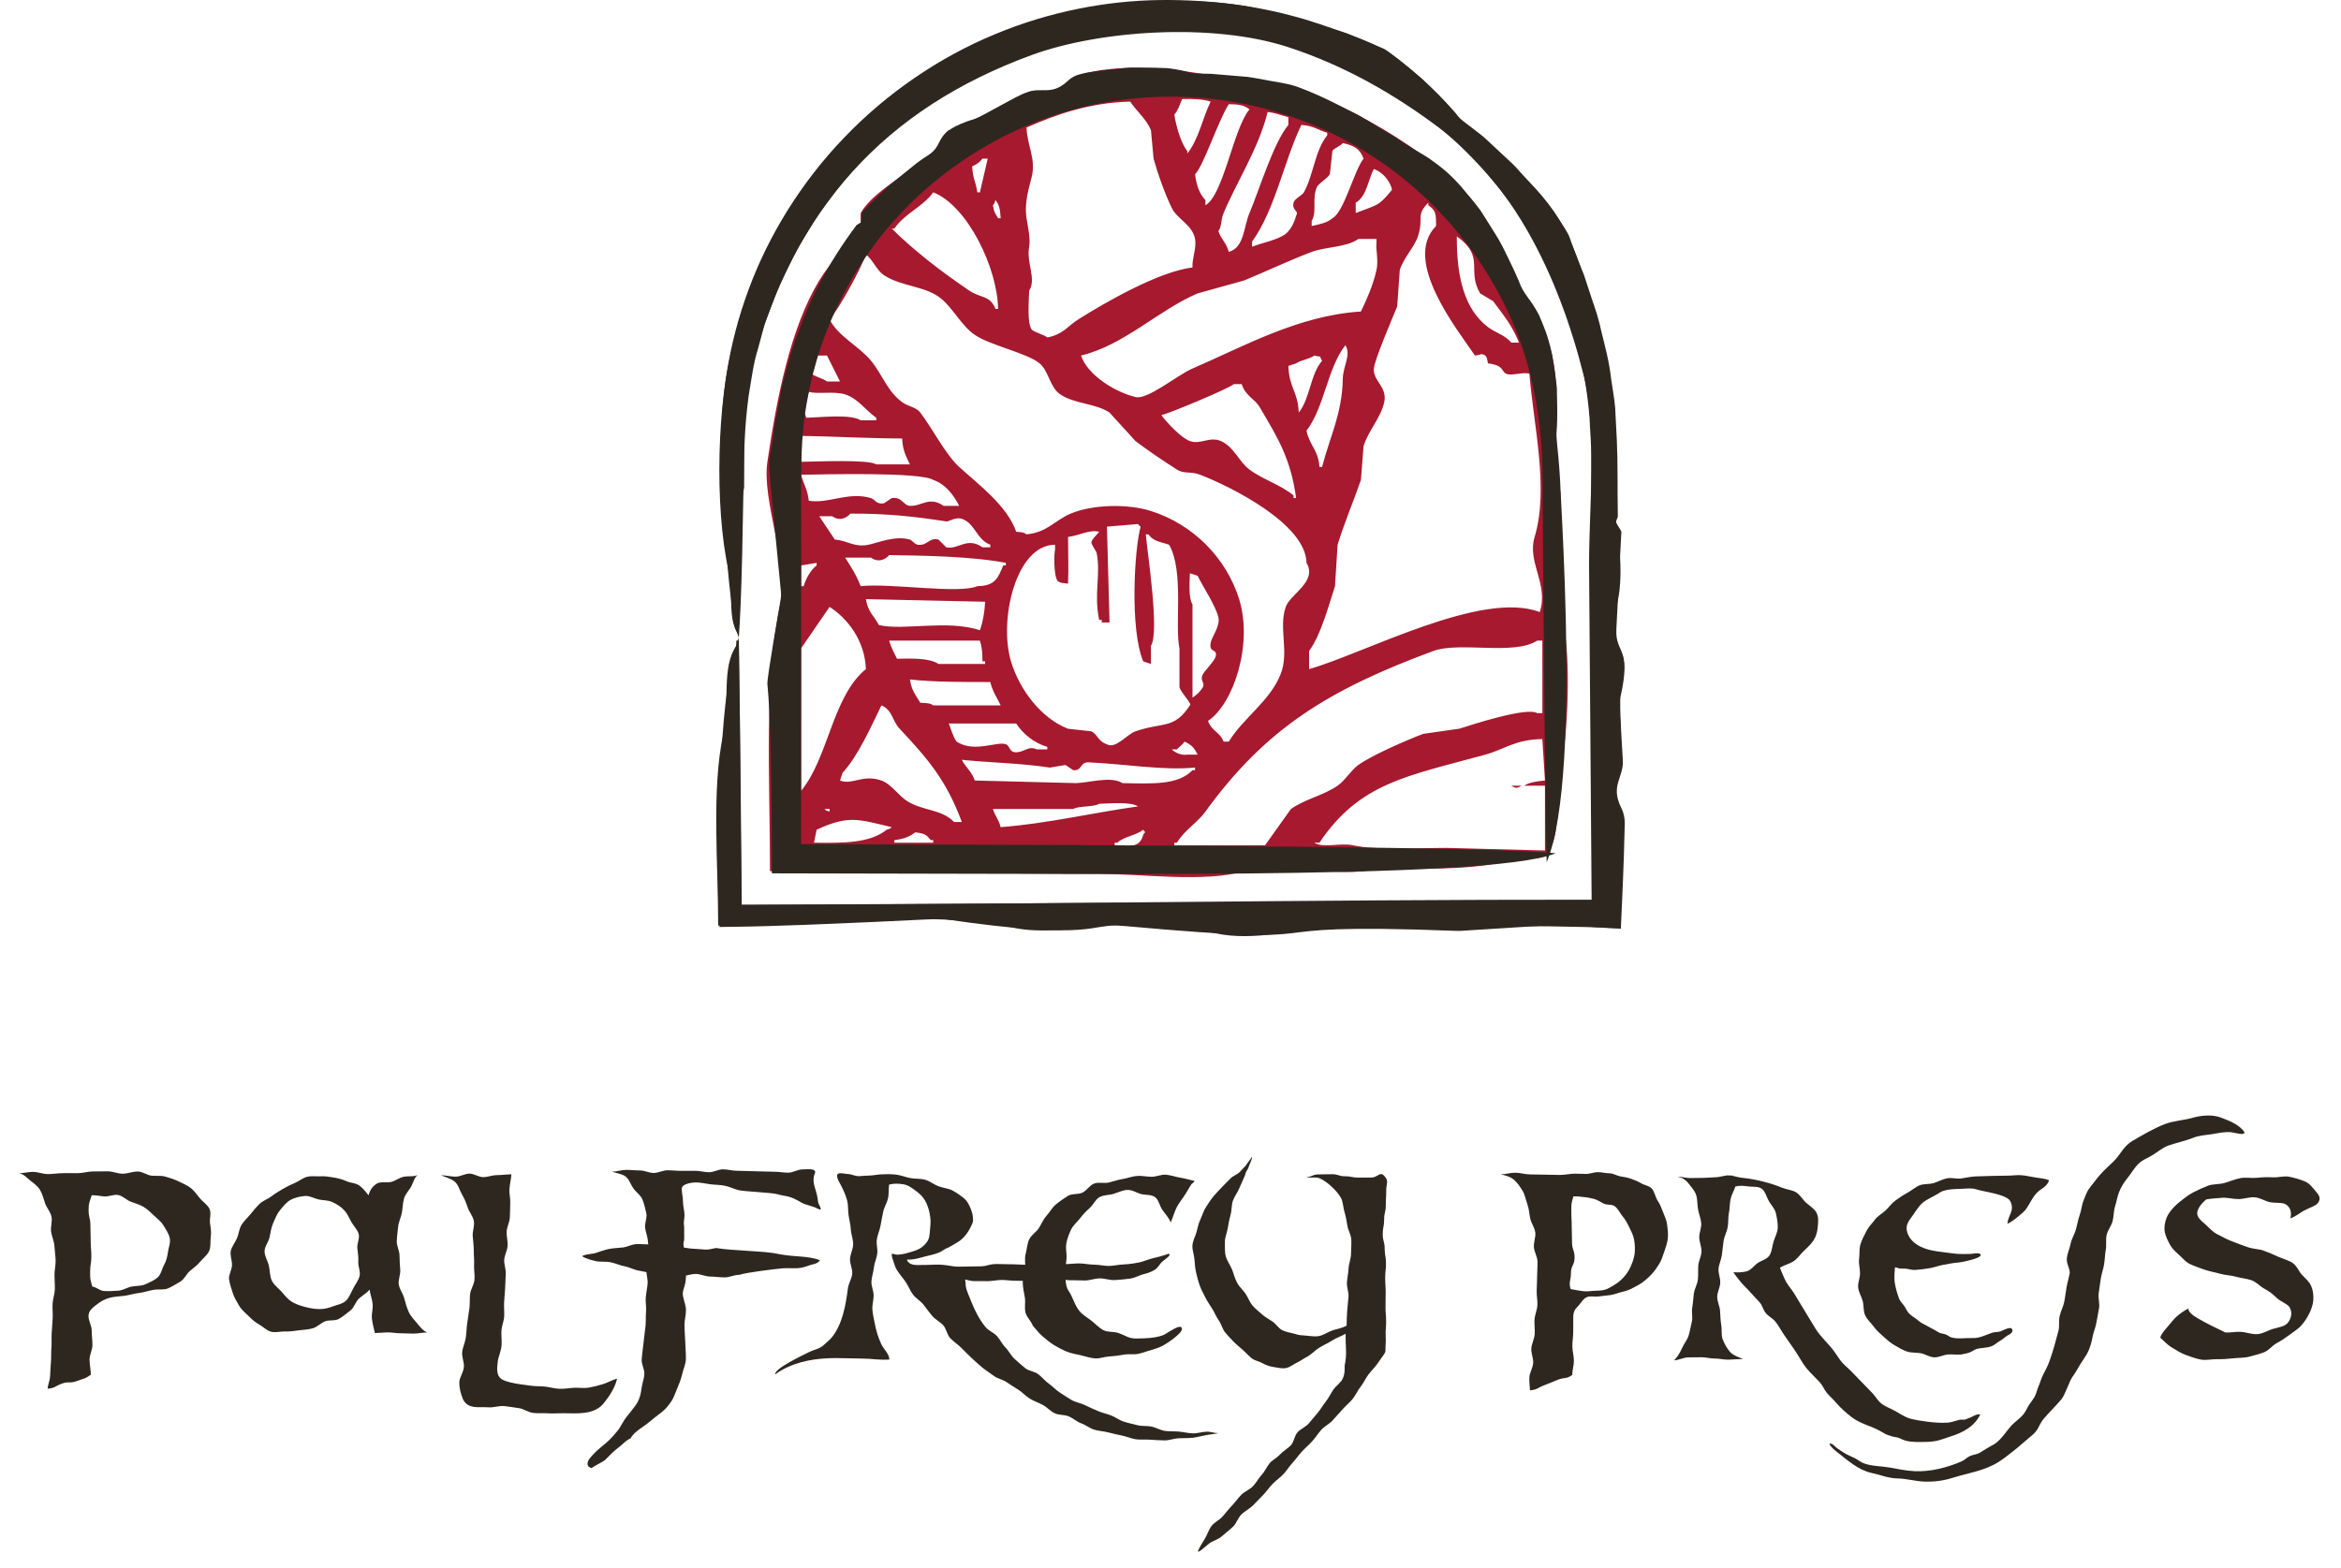
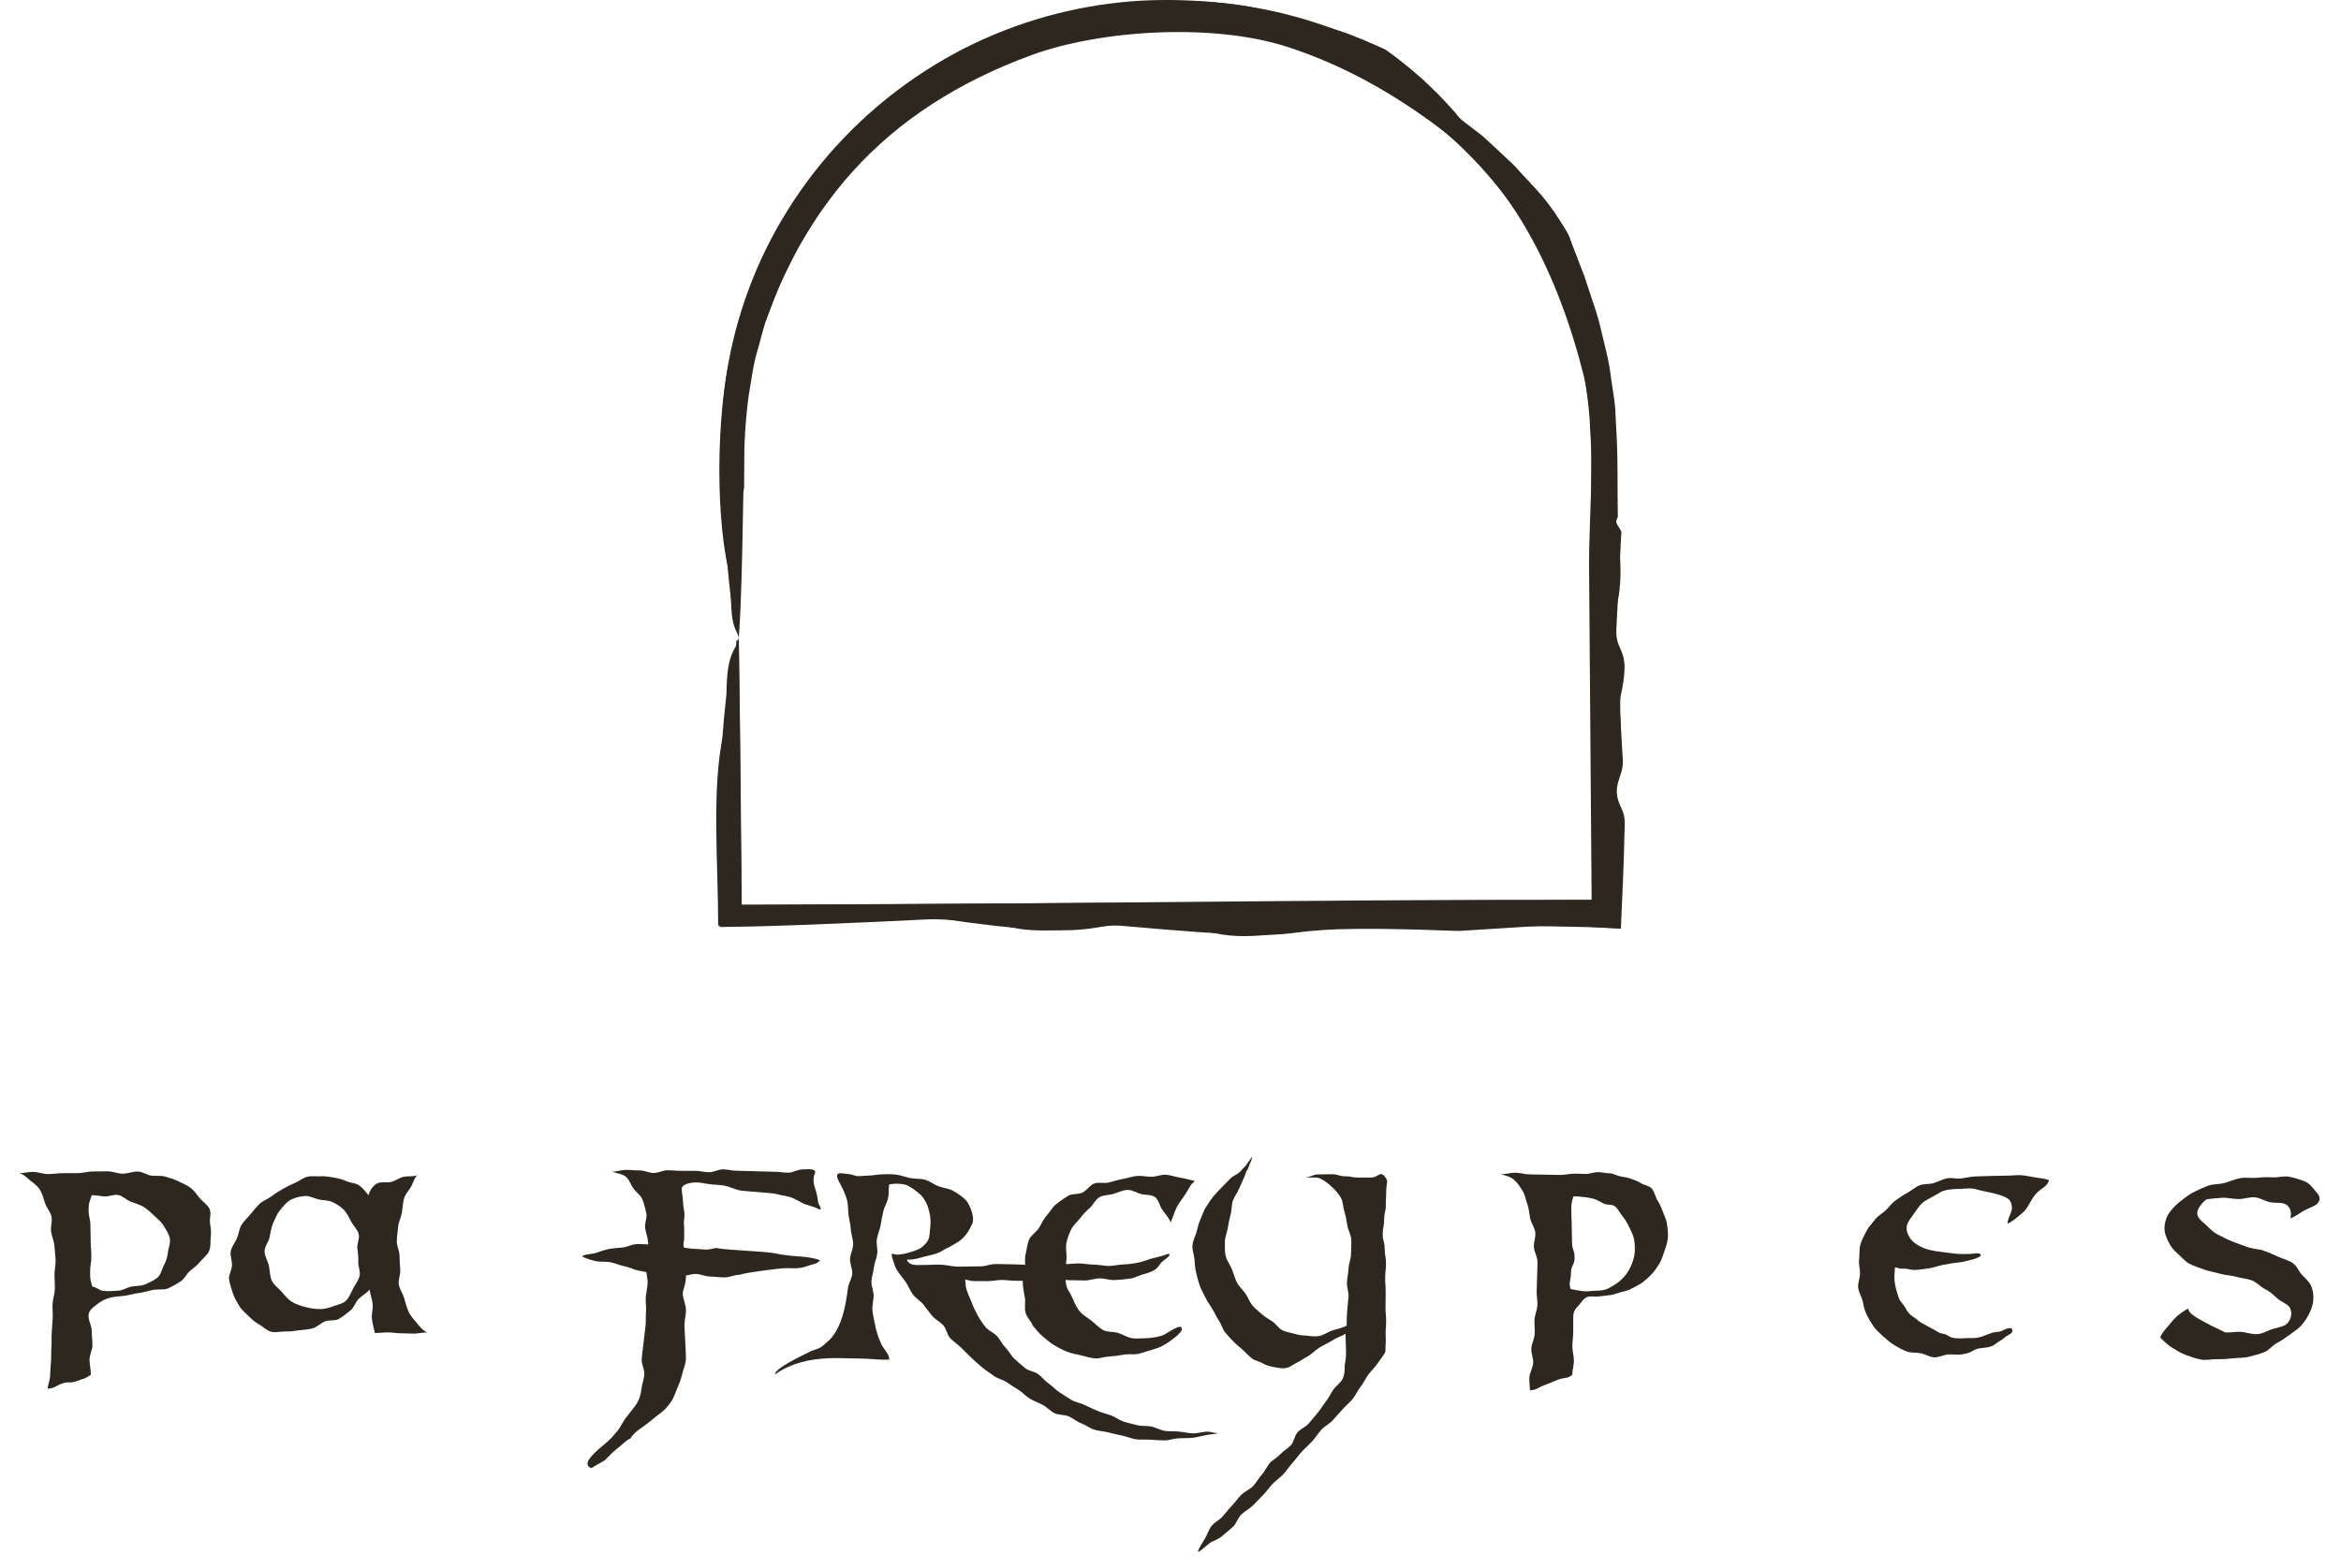
<svg xmlns="http://www.w3.org/2000/svg" width="100" height="67" viewBox="0 0 100 67" fill="none">
  <g style="mix-blend-mode:multiply">
    <path d="M67.989 38.444C55.867 38.434 43.683 38.653 31.673 38.665C31.636 34.902 31.6 31.135 31.562 27.371H31.453C31.453 27.445 31.453 27.52 31.453 27.593C30.807 28.522 31.182 30.047 30.898 31.357C30.386 33.729 30.679 36.85 30.678 39.551C35.06 39.549 39.578 38.834 43.411 39.662C44.341 39.861 45.974 39.712 46.733 39.551C48.065 39.265 50.791 39.637 51.937 39.882C53.597 40.239 55.367 39.679 56.809 39.662C61.256 39.605 65.188 39.492 69.209 39.662C69.246 38.037 69.281 36.413 69.321 34.79C69.244 34.406 68.84 34.084 68.988 33.462C69.144 32.81 69.296 31.67 69.209 30.694C69.187 30.426 69.017 30.191 69.099 29.807C69.186 29.402 69.5 28.689 69.321 28.037C69.284 27.909 69.019 27.588 68.988 27.483C68.836 26.984 69.025 26.044 69.099 25.712C69.393 24.392 69.083 22.629 68.988 21.946C68.988 20.471 68.988 18.994 68.988 17.518C68.377 14.794 68.03 12.355 66.995 10.1C66.107 8.163 64.101 6.575 62.456 5.339C62.231 5.169 62.188 4.906 62.013 4.674C61.493 3.989 59.885 2.546 59.134 2.128C57.809 1.392 55.699 0.88 54.151 0.468C50.902 -0.396 46.262 0.196 43.744 1.133C37.128 3.593 33.43 7.622 31.343 14.64C30.638 17.008 30.506 21.654 31.122 24.384C31.342 25.358 31.059 26.488 31.564 27.151C31.544 25.357 31.425 22.507 31.786 20.84C31.786 20.25 31.786 19.659 31.786 19.069C31.789 17.857 31.831 16.716 32.118 15.637C33.912 8.902 37.818 4.639 44.076 2.35C46.967 1.292 51.794 0.955 55.037 2.017C57.483 2.819 59.595 4.052 61.459 5.45C64.601 7.809 66.554 11.673 67.659 16.079C68.23 18.355 67.88 21.535 67.88 24.162C67.915 28.922 67.952 33.684 67.989 38.444Z" fill="#2E271F" />
-     <path d="M32.891 37.226C37.403 37.223 42.17 37.336 46.842 37.336C48.76 37.337 51.468 37.722 53.153 37.226C54.753 36.754 57.254 37.572 58.8 37.116C59.354 37.116 59.906 37.116 60.46 37.116C61.691 37.115 63.28 37.101 64.337 36.784C65.012 36.581 65.933 36.816 66.108 36.451C66.733 35.571 66.391 34.175 66.661 32.91C66.982 31.401 67.112 28.169 66.772 26.598C66.547 25.56 66.856 24.177 66.661 23.277C66.661 22.539 66.661 21.801 66.661 21.063C66.267 19.253 66.749 16.627 66.218 14.863C65.92 13.874 65.312 13.12 64.889 12.316C64.278 11.154 63.936 10.033 63.227 8.994C61.797 6.891 57.814 4.535 55.144 3.68C54.234 3.388 53.426 3.574 52.377 3.348C50.809 3.009 48.173 2.662 46.398 3.126C45.847 3.271 45.529 3.749 45.069 3.902C44.737 3.902 44.405 3.902 44.073 3.902C43.165 4.158 42.355 4.869 41.527 5.231C41.196 5.341 40.863 5.452 40.53 5.563C40.167 5.812 40.093 6.405 39.756 6.669C38.911 7.328 37.267 8.195 36.765 9.105C36.765 9.253 36.765 9.4 36.765 9.548C36.389 10.243 35.462 11.213 34.995 11.984C33.764 14.017 33.186 16.979 32.78 19.735C32.535 21.402 33.713 24.115 33.333 25.825C32.621 29.027 32.892 33.199 32.891 37.226ZM50.496 4.232C50.945 4.222 51.419 4.239 51.714 4.343C51.369 5.043 51.198 5.977 50.717 6.557V6.447C50.448 6.143 50.229 5.349 50.163 4.896C50.32 4.725 50.399 4.467 50.496 4.232ZM50.939 11.429C49.499 11.601 47.194 12.933 46.066 13.644C45.608 13.932 45.412 14.294 44.737 14.419C44.564 14.284 44.246 14.225 44.073 14.087C43.868 13.775 43.949 12.925 43.962 12.426C44.284 11.909 43.836 11.249 43.962 10.543C44.024 10.197 43.915 9.737 43.851 9.326C43.745 8.62 43.972 7.985 44.073 7.554C44.26 6.762 43.875 6.236 43.851 5.45C45.118 4.891 46.535 4.386 48.28 4.343C48.543 4.748 48.972 5.087 49.165 5.561C49.203 5.967 49.24 6.373 49.277 6.778C49.465 7.456 49.741 8.229 50.052 8.882C50.28 9.362 50.939 9.604 51.049 10.211C51.121 10.608 50.914 11.03 50.939 11.429ZM52.489 4.453C52.91 4.454 53.152 4.493 53.374 4.674C52.688 5.478 52.268 8.331 51.492 8.771C51.492 8.698 51.492 8.623 51.492 8.549C51.234 8.283 51.107 7.911 51.049 7.443C51.388 7.143 52.044 5.144 52.489 4.453ZM54.149 4.786C54.536 4.831 54.694 4.925 55.035 5.007C55.035 5.118 55.035 5.228 55.035 5.339C54.405 6.084 53.779 8.148 53.374 9.103C53.117 9.707 53.158 10.576 52.489 10.764C52.373 10.337 52.182 10.266 52.046 9.879C52.195 9.66 52.145 9.393 52.268 9.104C52.848 7.727 53.761 6.354 54.149 4.786ZM55.589 5.339C56.138 5.377 56.254 5.546 56.695 5.672V5.782C56.165 6.441 56.118 7.446 55.699 8.218C55.628 8.35 55.299 8.485 55.257 8.66C55.173 9.007 55.506 8.992 55.366 9.214C55.283 9.521 55.14 9.813 54.923 9.99C54.565 10.264 53.917 10.368 53.485 10.543C53.485 10.47 53.485 10.395 53.485 10.323C54.467 8.964 54.845 6.888 55.589 5.339ZM57.36 6.114C57.815 6.213 58.1 6.354 58.246 6.778C57.838 7.302 57.412 9.067 56.917 9.325C56.705 9.516 56.368 9.587 56.031 9.657C56.031 9.582 56.031 9.509 56.031 9.435C56.272 9.046 56.033 8.485 56.253 7.996C56.324 7.835 56.72 7.614 56.807 7.443C56.842 7.11 56.88 6.778 56.917 6.447C56.978 6.333 57.263 6.246 57.36 6.114ZM41.969 6.778C42.044 6.778 42.117 6.778 42.192 6.778C42.081 7.258 41.969 7.738 41.858 8.218H41.749C41.682 7.748 41.56 7.664 41.527 7.11C41.739 7.005 41.831 6.955 41.969 6.778ZM58.688 7.221C59.048 7.349 59.371 7.708 59.464 8.107C58.874 8.83 58.855 8.735 57.912 9.103C57.912 8.956 57.912 8.807 57.912 8.659C58.385 8.396 58.439 7.674 58.688 7.221ZM39.865 8.218C41.335 8.794 42.614 11.466 42.634 13.199H42.523C42.292 12.609 41.895 12.749 41.416 12.425C40.263 11.645 39.072 10.737 38.094 9.768H38.206C38.636 9.124 39.426 8.839 39.865 8.218ZM42.523 8.549C42.692 8.759 42.721 8.947 42.745 9.325H42.634C42.51 9.093 42.475 9.122 42.414 8.771C42.502 8.658 42.451 8.741 42.523 8.549ZM63.561 15.526C64.256 15.613 64.121 15.861 64.336 15.969C64.55 16.077 65.07 15.882 65.332 15.969C65.492 18.088 66.18 20.862 65.554 22.944C65.224 24.035 66.164 24.962 65.774 26.155C63.305 25.197 58.261 27.931 55.92 28.591C55.92 28.332 55.92 28.074 55.92 27.815C56.42 27.149 56.755 25.875 57.026 25.048C57.064 24.457 57.1 23.867 57.138 23.277C57.396 22.422 57.841 21.357 58.134 20.509C58.171 20.029 58.206 19.548 58.246 19.069C58.425 18.447 58.987 17.848 59.13 17.186C59.273 16.529 58.636 16.266 58.688 15.748C58.73 15.325 59.495 13.561 59.684 13.092C59.72 12.575 59.758 12.058 59.794 11.541C59.937 11.045 60.42 10.557 60.569 10.101C60.834 9.293 60.458 9.218 61.013 8.661V8.772C61.327 8.99 61.347 9.106 61.344 9.658C59.877 11.13 62.265 14.095 63.005 15.192C63.32 15.158 63.234 15.076 63.449 15.192C63.533 15.312 63.516 15.298 63.561 15.526ZM62.231 10.1C63.461 10.982 62.634 11.53 63.227 12.537C63.412 12.646 63.596 12.757 63.781 12.867C64.231 13.483 64.569 13.863 64.889 14.639C64.778 14.639 64.667 14.639 64.557 14.639C64.293 14.314 63.897 14.231 63.561 13.975C62.572 13.224 62.22 11.879 62.231 10.1ZM58.023 10.211C58.282 10.211 58.54 10.211 58.799 10.211C58.799 10.284 58.799 10.359 58.799 10.433C58.756 10.539 58.893 11.136 58.799 11.54C58.644 12.209 58.393 12.775 58.134 13.311C55.437 13.48 53.064 14.838 50.939 15.747C50.302 16.019 49.005 17.105 48.502 16.965C47.613 16.747 46.457 16.024 46.177 15.192C48.033 14.746 49.484 13.247 51.159 12.537C51.822 12.351 52.488 12.167 53.152 11.982C54.038 11.617 55.11 11.111 56.031 10.764C56.633 10.538 57.53 10.573 58.023 10.211ZM36.988 10.876C37.293 11.103 37.452 11.559 37.763 11.761C38.528 12.259 39.526 12.209 40.199 12.757C40.715 13.178 41.075 13.925 41.638 14.307C42.317 14.77 43.872 15.081 44.406 15.525C44.799 15.851 44.845 16.553 45.292 16.853C45.906 17.266 46.795 17.229 47.396 17.629C47.765 18.035 48.134 18.441 48.504 18.847C49.051 19.261 49.711 19.706 50.274 20.064C50.595 20.268 50.854 20.125 51.27 20.287C52.596 20.799 55.786 22.395 55.809 24.05C56.289 24.851 55.114 25.383 54.923 25.932C54.607 26.843 55.083 27.856 54.703 28.811C54.24 29.968 53.124 30.659 52.489 31.689C52.415 31.689 52.341 31.689 52.268 31.689C52.091 31.25 51.775 31.268 51.603 30.804C52.677 30.095 53.535 27.548 52.932 25.601C52.38 23.824 50.945 22.398 49.166 21.835C48.149 21.513 46.665 21.559 45.736 21.946C45.075 22.221 44.733 22.753 43.852 22.832C43.722 22.743 43.666 22.746 43.409 22.721C43.019 21.603 41.791 20.698 40.974 19.953C40.391 19.422 39.816 18.287 39.312 17.629C39.133 17.392 38.786 17.368 38.538 17.185C37.908 16.724 37.703 16.026 37.208 15.415C36.725 14.812 35.786 14.364 35.438 13.644C35.839 13.211 36.798 11.445 36.988 10.876ZM57.471 14.75C57.729 15.171 57.373 15.614 57.36 16.19C57.328 17.695 56.814 18.638 56.475 19.953H56.364C56.307 19.204 55.944 19.054 55.81 18.404C56.593 17.363 56.688 15.757 57.471 14.75ZM34.884 15.192C35.032 15.192 35.179 15.192 35.327 15.192C35.511 15.562 35.697 15.932 35.882 16.301C35.697 16.301 35.511 16.301 35.327 16.301C35.152 16.165 34.835 16.106 34.663 15.969C34.804 15.776 34.85 15.5 34.884 15.192ZM56.142 15.192C56.501 15.285 56.312 15.14 56.475 15.415C55.972 15.994 55.964 17.032 55.478 17.629C55.441 16.708 55.069 16.596 55.035 15.637C55.144 15.598 55.257 15.562 55.366 15.526C55.573 15.383 55.949 15.345 56.142 15.192ZM52.709 16.412C52.821 16.412 52.932 16.412 53.041 16.412C53.206 16.93 53.598 17.032 53.816 17.407C54.534 18.638 55.13 19.541 55.366 21.282H55.257V21.172C54.712 20.714 53.965 20.504 53.374 20.064C52.929 19.735 52.705 19.086 52.156 18.847C51.665 18.635 51.282 19.011 50.828 18.847C50.457 18.714 49.843 18.055 49.61 17.74C49.977 17.653 52.446 16.626 52.709 16.412ZM34.551 16.743C34.914 16.854 35.632 16.704 36.102 16.853C36.664 17.032 36.986 17.549 37.431 17.849V17.96C37.208 17.96 36.988 17.96 36.766 17.96C36.341 17.684 35.082 17.834 34.441 17.849C34.404 17.739 34.368 17.628 34.33 17.517C34.428 17.37 34.492 16.915 34.551 16.743ZM34.219 18.625C35.548 18.643 37.059 18.733 38.537 18.736C38.562 19.252 38.701 19.493 38.869 19.842C38.389 19.842 37.91 19.842 37.43 19.842C37.09 19.626 34.977 19.722 34.219 19.733C34.219 19.364 34.219 18.994 34.219 18.625ZM34.219 20.287C35.13 20.271 39.323 20.16 39.864 20.507C40.375 20.675 40.747 21.159 40.973 21.615C40.751 21.615 40.529 21.615 40.308 21.615C39.692 21.19 39.379 21.637 38.868 21.615C38.589 21.603 38.536 21.213 38.092 21.283L37.761 21.505C37.425 21.567 37.371 21.331 37.206 21.283C36.224 20.994 35.383 21.542 34.549 21.394C34.495 20.909 34.333 20.7 34.219 20.287ZM36.324 21.947C37.842 21.94 39.018 22.06 40.421 22.28C40.54 22.298 40.81 22.077 41.086 22.169C41.657 22.361 41.707 23.052 42.302 23.276V23.386C42.193 23.386 42.081 23.386 41.97 23.386C41.296 22.922 40.948 23.497 40.421 23.386L40.088 23.055C39.658 22.96 39.64 23.329 39.203 23.276C39.083 23.261 38.935 23.072 38.871 23.055C38.234 22.876 37.519 23.188 37.101 23.276C36.487 23.403 36.21 23.095 35.66 23.055C35.439 22.722 35.217 22.39 34.996 22.058C35.179 22.058 35.365 22.058 35.55 22.058C35.842 22.268 36.135 22.165 36.324 21.947ZM45.624 24.937C45.65 24.193 45.627 23.815 45.624 22.944C46.183 22.864 46.516 22.622 46.952 22.722C46.87 22.84 46.658 23.013 46.62 23.165C46.601 23.243 46.835 23.572 46.842 23.609C47.036 24.587 46.714 25.316 46.952 26.487H47.063V26.598C47.173 26.598 47.285 26.598 47.396 26.598C47.359 25.233 47.323 23.868 47.285 22.503C47.729 22.465 48.17 22.428 48.613 22.392C48.714 22.512 48.605 22.4 48.724 22.503C48.459 23.442 48.253 26.855 48.834 28.259C48.945 28.296 49.056 28.333 49.165 28.371C49.165 28.112 49.165 27.854 49.165 27.595C49.538 27.017 49.019 23.669 48.945 22.834H49.056C49.279 23.142 49.549 23.14 49.941 23.277C50.587 24.403 50.172 26.722 50.383 27.706C50.383 28.259 50.383 28.813 50.383 29.367C50.455 29.614 50.95 30.097 50.828 30.142C50.145 31.173 49.706 30.839 48.502 31.249C48.151 31.369 47.656 32.018 47.284 31.803C46.901 31.679 46.891 31.383 46.619 31.249C46.288 31.213 45.955 31.176 45.623 31.139C44.482 30.698 43.551 29.477 43.186 28.26C42.655 26.48 43.402 23.275 45.068 23.278C45.068 23.351 45.068 23.425 45.068 23.499C45.028 23.614 44.995 24.558 45.179 24.828C45.311 24.914 45.367 24.912 45.624 24.937ZM37.984 23.719C39.408 23.741 41.464 23.765 42.967 24.05V24.161H42.856C42.632 24.678 42.531 25.039 41.749 25.046C40.992 25.388 38.051 24.911 36.765 25.046C36.575 24.556 36.352 24.218 36.101 23.828C36.469 23.828 36.84 23.828 37.207 23.828C37.502 24.039 37.797 23.936 37.984 23.719ZM34.219 24.162C34.44 24.125 34.662 24.087 34.883 24.051V24.162C34.624 24.362 34.437 24.7 34.329 25.047H34.219C34.219 24.752 34.219 24.456 34.219 24.162ZM50.828 24.493C50.939 24.531 51.049 24.568 51.159 24.605C51.4 25.096 51.936 25.896 52.045 26.377C52.133 26.769 51.76 27.189 51.714 27.484C51.644 27.914 52.002 27.699 51.934 28.038C51.898 28.225 51.446 28.679 51.382 28.813C51.241 29.094 51.486 29.158 51.382 29.367C51.251 29.568 51.139 29.677 50.939 29.808C50.939 28.48 50.939 27.152 50.939 25.823C50.768 25.566 50.815 24.925 50.828 24.493ZM36.988 25.601C38.686 25.637 40.382 25.674 42.081 25.712C42.063 26.138 41.983 26.592 41.859 26.929C40.442 26.467 38.601 26.959 37.543 26.708C37.323 26.289 37.081 26.164 36.988 25.601ZM35.437 25.933C36.214 26.431 36.943 27.374 36.988 28.59C35.553 29.76 35.399 32.36 34.22 33.793C34.22 31.764 34.22 29.734 34.22 27.704C34.625 27.114 35.031 26.523 35.437 25.933ZM37.984 27.372C39.275 27.372 40.568 27.372 41.858 27.372C41.938 27.6 41.969 27.89 41.969 28.258H42.08V28.37C41.416 28.37 40.751 28.37 40.087 28.37C39.703 28.11 38.944 28.136 38.317 28.148C38.189 27.875 38.072 27.7 37.984 27.372ZM65.663 27.372C65.737 27.372 65.811 27.372 65.884 27.372C65.884 28.406 65.884 29.44 65.884 30.472C65.811 30.472 65.737 30.472 65.663 30.472C65.226 30.202 62.911 30.953 62.342 31.136C61.825 31.21 61.308 31.285 60.791 31.358C60.117 31.615 58.627 32.256 58.023 32.687C57.712 32.907 57.451 33.358 57.138 33.573C56.513 34.001 55.778 34.127 55.144 34.568C54.777 35.085 54.407 35.602 54.038 36.119C52.746 36.119 51.455 36.119 50.163 36.119V36.008H50.273C50.608 35.459 51.14 35.165 51.491 34.679C54.078 31.114 56.769 29.465 61.234 27.814C62.344 27.406 64.701 28.016 65.663 27.372ZM38.87 29.033C39.854 29.144 41.152 29.144 42.302 29.143C42.399 29.543 42.583 29.806 42.746 30.14C41.786 30.14 40.827 30.14 39.866 30.14C39.724 30.043 39.594 30.041 39.313 30.029C39.114 29.692 38.944 29.527 38.87 29.033ZM37.652 30.14C38.128 30.343 38.108 30.796 38.427 31.136C39.593 32.386 40.414 33.303 41.085 35.122C40.974 35.122 40.863 35.122 40.752 35.122C40.217 34.568 39.459 34.663 38.759 34.237C38.407 34.021 38.06 33.491 37.652 33.352C36.831 33.071 36.418 33.559 35.882 33.352C35.918 33.241 35.955 33.13 35.992 33.02C36.65 32.319 37.227 31.009 37.652 30.14ZM40.53 30.916C41.49 30.916 42.451 30.916 43.409 30.916C43.688 31.348 44.184 31.761 44.738 31.911V32.022C44.591 32.022 44.445 32.022 44.297 32.022C43.956 31.87 43.831 32.073 43.521 32.132C43.086 32.216 43.169 31.871 42.968 31.8C42.58 31.667 41.612 32.181 40.864 31.689C40.713 31.499 40.627 31.153 40.53 30.916ZM65.884 31.58C65.922 32.17 65.959 32.761 65.996 33.351C65.697 33.375 65.303 33.432 65.109 33.573C65.405 33.573 65.7 33.573 65.996 33.573C65.996 34.495 65.996 35.418 65.996 36.341C64.593 36.303 63.191 36.267 61.788 36.23C60.509 36.23 58.893 36.355 57.8 36.119C57.26 36.002 56.524 36.249 56.141 36.009C56.214 36.009 56.288 36.009 56.361 36.009C58.078 33.45 60.117 33.158 63.448 32.246C64.286 32.014 64.716 31.599 65.884 31.58ZM50.605 31.689C50.922 31.85 50.996 31.931 51.16 32.245C51.012 32.245 50.864 32.245 50.717 32.245C50.564 32.273 50.269 32.23 50.052 32.022C50.126 32.022 50.2 32.022 50.273 32.022C50.393 31.89 50.496 31.84 50.605 31.689ZM41.085 32.465C42.106 32.581 43.568 32.602 44.849 32.798C45.069 32.761 45.291 32.723 45.513 32.687L45.845 32.909C46.237 32.948 46.117 32.559 46.509 32.575C48.084 32.646 49.665 32.928 51.049 32.798V32.909H50.939C50.332 33.549 49.238 33.488 47.948 33.462C47.451 33.149 46.529 33.45 45.956 33.462C44.517 33.424 43.078 33.387 41.638 33.351C41.508 32.963 41.269 32.816 41.085 32.465ZM64.999 33.573C64.808 33.687 64.748 33.692 64.556 33.573C64.704 33.573 64.851 33.573 64.999 33.573ZM46.951 34.346C47.448 34.33 48.305 34.253 48.612 34.457C46.638 34.735 44.695 35.198 42.744 35.343C42.65 34.98 42.521 34.906 42.413 34.567C43.556 34.567 44.7 34.567 45.844 34.567C46.076 34.428 46.723 34.494 46.951 34.346ZM35.215 34.568C35.29 34.568 35.364 34.568 35.437 34.568V34.679C35.243 34.611 35.33 34.658 35.215 34.568ZM34.772 36.008C34.81 35.824 34.847 35.639 34.883 35.455C36.27 34.807 36.695 35.021 38.094 35.344C37.981 35.433 38.064 35.383 37.874 35.455C37.163 36.022 36.089 36.025 34.772 36.008ZM48.834 35.455C48.972 35.628 48.905 35.511 48.834 35.677C48.678 36.22 48.309 36.162 47.616 36.119V36.008H47.727C48.018 35.744 48.521 35.703 48.834 35.455ZM39.092 35.566C39.488 35.613 39.568 35.659 39.756 35.897H39.864V36.008C39.311 36.008 38.758 36.008 38.205 36.008V35.897C38.572 35.857 38.87 35.753 39.092 35.566Z" fill="#A6192E" />
    <path d="M40.311 39.271C46.907 40.235 46.496 39.431 47.966 39.563C58.48 40.505 51.954 39.379 62.232 39.777L62.384 39.776C65.748 39.562 66.757 39.493 67.213 39.499C67.442 39.502 67.532 39.525 67.71 39.558C67.754 39.567 67.804 39.575 67.863 39.585L67.961 39.601C68.015 39.605 68.073 39.611 68.136 39.616C68.391 39.637 68.737 39.66 69.238 39.683C69.294 38.266 69.356 37.377 69.404 35.196C69.409 34.961 69.36 34.726 69.258 34.525C68.772 33.562 69.363 33.234 69.323 32.481C69.303 32.134 69.16 30.055 69.228 29.752C69.707 27.613 68.991 27.951 69.046 26.88L69.26 22.71L69.022 22.312L69.109 22.075C69.087 20.86 69.112 19.786 69.066 18.801C69.04 18.307 69.016 17.843 68.993 17.405C68.953 16.97 68.874 16.565 68.822 16.184C68.737 15.417 68.552 14.772 68.416 14.206C68.298 13.634 68.134 13.166 67.996 12.764C67.863 12.361 67.753 12.025 67.661 11.744C67.549 11.472 67.46 11.252 67.384 11.073C67.242 10.711 67.171 10.501 67.117 10.344C67.018 10.025 66.967 9.917 66.468 9.219C66.342 9.046 66.19 8.835 66.003 8.575C65.81 8.318 65.542 8.041 65.244 7.697C65.093 7.527 64.929 7.344 64.753 7.144C64.57 6.952 64.35 6.763 64.128 6.55C63.903 6.339 63.661 6.116 63.401 5.873C63.128 5.647 62.822 5.424 62.505 5.177C62.417 5.109 62.333 5.028 62.262 4.942C62.192 4.808 61.503 4.11 60.783 3.403C60.027 2.756 59.227 2.114 59.086 2.071C58.668 1.908 58.15 1.692 57.547 1.429C56.919 1.225 56.209 0.951 55.4 0.73C53.777 0.275 51.765 -0.027 49.529 0.002C47.296 0.031 44.837 0.483 42.475 1.474C40.112 2.454 37.874 3.983 36.052 5.889C34.224 7.79 32.827 10.063 31.974 12.382C31.113 14.701 30.778 17.044 30.826 19.101C30.938 23.146 31.171 26.17 31.556 27.249C31.612 26.635 31.663 25.395 31.705 23.623C31.722 22.736 31.742 21.717 31.764 20.577C31.78 19.421 31.802 18.203 31.983 16.893C32.097 16.24 32.172 15.554 32.388 14.872C32.481 14.528 32.575 14.178 32.671 13.821C32.8 13.476 32.932 13.126 33.066 12.77C33.133 12.592 33.2 12.412 33.267 12.23C33.346 12.054 33.437 11.882 33.522 11.706C33.694 11.354 33.868 10.997 34.046 10.636C34.258 10.292 34.471 9.945 34.687 9.592C34.892 9.231 35.142 8.896 35.403 8.561C36.392 7.184 37.668 5.912 39.15 4.813C40.629 3.713 42.327 2.761 44.214 2.164C46.092 1.548 48.125 1.221 50.213 1.24C52.302 1.242 54.428 1.683 56.45 2.461C60.5 4.016 64.089 7.196 66.097 11.294C67.107 13.335 67.725 15.583 67.902 17.875C67.923 18.456 67.981 19.008 67.975 19.614L67.978 21.412C67.98 22.611 67.983 23.809 67.985 25.006C68 29.553 68.014 34.071 68.027 38.473C53.707 38.548 40.614 38.617 31.686 38.663C31.659 35.787 31.636 33.355 31.618 31.466C31.588 29.444 31.566 28.003 31.555 27.25C31.152 28.352 30.925 30.178 30.81 32.305C30.753 33.369 30.724 34.508 30.715 35.671C30.715 36.253 30.715 36.839 30.715 37.425C30.722 38.158 30.732 38.888 30.738 39.61C31.176 39.604 31.611 39.598 32.041 39.59C32.328 39.583 32.612 39.575 32.893 39.568C33.455 39.548 34.001 39.53 34.528 39.513C35.58 39.468 36.55 39.427 37.383 39.392C39.048 39.312 40.168 39.252 40.311 39.271Z" fill="#2E271F" />
-     <path d="M66.481 18.506C66.553 17.776 66.506 17.14 66.504 16.576C66.45 16.022 66.369 15.551 66.299 15.146C66.135 14.34 65.897 13.832 65.74 13.458C65.364 12.732 65.086 12.607 64.869 11.984C64.642 11.444 64.393 10.973 64.186 10.538C63.966 10.109 63.718 9.76 63.519 9.431C63.414 9.268 63.317 9.115 63.225 8.972C63.118 8.838 63.019 8.713 62.925 8.595C62.733 8.361 62.565 8.157 62.417 7.976C61.797 7.273 61.403 7.035 61.053 6.773C60.688 6.523 60.281 6.344 59.548 5.831C59.164 5.601 58.68 5.311 58.044 4.929C57.379 4.603 56.58 4.144 55.493 3.736L55.364 3.69C54.889 3.535 54.443 3.5 54.064 3.418C53.68 3.349 53.351 3.276 53.053 3.265C52.465 3.216 52.047 3.179 51.741 3.155C51.13 3.145 50.969 3.139 50.809 3.096C50.647 3.06 50.487 2.985 49.864 2.911C49.553 2.896 49.127 2.886 48.525 2.887C48.222 2.873 47.883 2.925 47.492 2.967C47.103 3.027 46.65 3.035 46.164 3.164C45.957 3.21 45.761 3.313 45.613 3.456C44.909 4.119 44.481 3.688 43.844 3.955C43.533 4.036 41.92 4.988 41.661 5.072C39.751 5.654 40.426 6.141 39.635 6.643C39.635 6.643 39.435 6.764 39.157 6.971C38.886 7.19 38.525 7.482 38.163 7.774C37.798 8.067 37.489 8.417 37.231 8.656C36.98 8.902 36.812 9.067 36.812 9.067L36.784 9.5L36.591 9.616C35.297 11.344 34.556 12.898 34.115 14.165C33.858 14.788 33.715 15.354 33.585 15.846C33.518 16.091 33.455 16.318 33.398 16.529C33.358 16.743 33.322 16.941 33.29 17.122C33.148 17.849 33.051 18.33 33.023 18.67C32.979 19.006 32.94 19.196 32.913 19.339C32.793 19.919 32.831 19.748 33.36 25.302C33.369 25.399 33.366 25.499 33.349 25.595C33.308 25.84 32.757 28.977 32.781 29.221C32.849 29.921 32.895 30.961 32.925 32.258C32.935 32.907 32.947 33.619 32.957 34.387C32.962 35.303 32.967 36.285 32.972 37.318C35.943 37.323 39.406 37.332 42.976 37.339C46.375 37.349 49.878 37.355 53.117 37.325C59.592 37.262 65.014 37.055 66.453 36.461C65.25 36.333 61.285 36.242 55.477 36.18C52.574 36.159 49.211 36.134 45.5 36.107C42.027 36.096 38.231 36.084 34.22 36.071C34.221 32.167 34.222 28.06 34.224 23.85C34.223 22.731 34.222 21.606 34.221 20.476C34.231 19.347 34.264 18.297 34.462 17.217C34.824 15.078 35.641 13.004 36.846 11.178C39.255 7.512 43.262 4.982 47.49 4.33C49.602 3.993 51.759 4.086 53.774 4.577C55.792 5.067 57.67 5.955 59.282 7.122C62.512 9.461 64.662 12.864 65.422 16.252C65.831 17.958 65.917 19.578 65.896 21.232C65.91 22.86 65.921 24.392 65.933 25.816C65.98 31.512 66.028 35.475 66.068 36.842C66.878 34.915 66.977 30.458 66.885 26.419C66.838 24.4 66.744 22.486 66.666 21.045C66.617 19.605 66.453 18.628 66.481 18.506Z" fill="#2E271F" />
  </g>
-   <path d="M94.874 47.755C94.829 47.738 94.786 47.723 94.741 47.712C94.407 47.628 94.01 47.665 93.677 47.759C93.28 47.873 92.874 47.884 92.481 48.03C92.053 48.189 91.521 48.499 91.106 48.742C90.697 48.98 90.593 49.33 90.272 49.64C90.094 49.814 89.908 49.973 89.739 50.162C89.574 50.345 89.436 50.541 89.28 50.736C89.127 50.928 89.096 51.083 89.01 51.281C88.923 51.481 88.915 51.704 88.841 51.907C88.768 52.113 88.736 52.321 88.68 52.525C88.622 52.736 88.492 52.933 88.452 53.136C88.407 53.351 88.311 53.564 88.288 53.764C88.266 53.984 88.41 54.188 88.415 54.383C88.379 54.593 88.311 54.805 88.276 55.008C88.238 55.217 88.22 55.425 88.178 55.626C88.137 55.835 88.023 56.035 87.981 56.237C87.934 56.446 87.982 56.663 87.931 56.863C87.817 57.3 87.694 57.757 87.539 58.182C87.472 58.367 87.38 58.548 87.285 58.722C87.193 58.889 87.162 59.051 87.085 59.224C87.024 59.359 86.998 59.496 86.937 59.632C86.872 59.775 86.766 59.888 86.68 60.022C86.593 60.16 86.524 60.328 86.419 60.452C86.309 60.581 86.159 60.691 86.033 60.804C85.728 61.075 85.523 61.513 85.175 61.715C84.968 61.836 84.782 61.935 84.587 62.064C84.449 62.155 84.285 62.152 84.14 62.22C84.015 62.28 83.93 62.384 83.797 62.442C83.188 62.707 82.456 62.896 81.789 62.863C81.423 62.845 81.078 62.772 80.718 62.707C80.359 62.644 79.949 62.654 79.614 62.526C79.472 62.473 79.361 62.372 79.232 62.307C79.072 62.225 78.914 62.172 78.765 62.074C78.664 62.006 78.544 61.935 78.445 61.858C78.354 61.788 78.279 61.657 78.143 61.691C78.206 61.84 78.364 61.957 78.49 62.057C78.944 62.414 79.394 62.822 79.957 62.941C80.319 63.018 80.674 63.168 81.047 63.173C81.43 63.177 81.806 63.292 82.191 63.308C82.603 63.326 83.018 63.271 83.412 63.147C84.071 62.939 84.74 62.854 85.341 62.489C85.566 62.351 85.769 62.186 85.976 62.025C86.201 61.851 86.415 61.656 86.634 61.472C86.768 61.359 86.923 61.245 87.017 61.094C87.114 60.936 87.175 60.769 87.302 60.622C87.548 60.332 87.823 60.073 88.067 59.778C88.21 59.604 88.401 59.008 88.526 58.837C88.659 58.653 88.763 58.463 88.869 58.285C88.989 58.087 89.128 57.914 89.209 57.729C89.302 57.514 89.356 57.308 89.389 57.119C89.426 56.917 89.521 56.714 89.553 56.504C89.585 56.301 89.636 56.093 89.667 55.885C89.696 55.681 89.62 55.471 89.649 55.263C89.677 55.059 89.708 54.852 89.737 54.645C89.767 54.438 89.847 54.232 89.88 54.026C89.913 53.819 89.915 53.611 89.952 53.405C89.99 53.198 89.944 52.983 89.987 52.779C90.03 52.57 90.196 52.377 90.245 52.174C90.297 51.966 90.285 51.75 90.348 51.551C90.413 51.344 90.445 51.129 90.523 50.932C90.613 50.706 90.728 50.526 90.877 50.341C91.053 50.12 91.182 49.887 91.354 49.722C91.534 49.548 91.744 49.484 91.946 49.359C92.173 49.221 92.383 49.033 92.628 48.948C92.965 48.831 93.334 48.757 93.663 48.626C93.942 48.514 94.176 48.509 94.474 48.464C94.742 48.424 95.029 48.349 95.308 48.379C95.451 48.393 96.096 48.596 95.794 48.273C95.55 48.011 95.2 47.878 94.874 47.755Z" fill="#2E271F" />
  <path d="M68.756 50.135C68.916 50.135 69.065 50.24 69.212 50.265C69.372 50.292 69.521 50.314 69.664 50.365C69.819 50.421 69.965 50.477 70.099 50.559C70.244 50.647 70.424 50.657 70.544 50.772C70.673 50.894 70.707 51.148 70.804 51.294C70.909 51.452 70.972 51.612 71.038 51.788C71.108 51.971 71.189 52.13 71.214 52.326C71.238 52.523 71.265 52.717 71.243 52.919C71.222 53.111 71.16 53.291 71.093 53.481C71.03 53.655 70.977 53.844 70.875 54.009C70.785 54.156 70.68 54.31 70.553 54.445C70.442 54.566 70.312 54.682 70.172 54.789C70.046 54.886 69.898 54.952 69.748 55.035C69.615 55.111 69.455 55.165 69.28 55.205C69.125 55.24 68.965 55.314 68.797 55.337C68.636 55.362 68.468 55.369 68.308 55.395C68.137 55.424 67.957 55.368 67.81 55.417C67.632 55.475 67.53 55.688 67.417 55.802C67.286 55.932 67.204 56.041 67.204 56.285C67.204 56.492 67.203 56.699 67.203 56.906C67.203 57.114 67.166 57.319 67.166 57.525C67.166 57.731 67.232 57.938 67.232 58.145C67.232 58.352 67.162 58.543 67.162 58.749C66.899 58.941 66.855 58.838 66.553 58.954C66.251 59.072 66.254 59.08 65.951 59.197C65.648 59.315 65.675 59.379 65.354 59.409C65.354 59.235 65.317 59.079 65.33 58.846C65.343 58.656 65.475 58.458 65.493 58.237C65.507 58.043 65.397 57.826 65.414 57.611C65.43 57.412 65.542 57.213 65.557 57.003C65.573 56.801 65.536 56.59 65.549 56.381C65.565 56.177 65.662 55.976 65.672 55.768C65.682 55.563 65.635 55.352 65.642 55.145C65.649 54.938 65.659 54.73 65.661 54.524C65.662 54.316 65.683 54.107 65.677 53.903C65.672 53.694 65.536 53.493 65.523 53.29C65.508 53.08 65.608 52.862 65.582 52.663C65.555 52.45 65.41 52.268 65.368 52.073C65.323 51.862 65.315 51.657 65.249 51.471C65.176 51.265 65.141 51.052 65.041 50.886C64.93 50.702 64.807 50.519 64.655 50.397C64.497 50.271 64.309 50.226 64.104 50.179C64.318 50.179 64.507 50.109 64.72 50.109C64.934 50.109 65.147 50.182 65.361 50.182C65.573 50.182 65.785 50.193 65.998 50.193C66.21 50.193 66.424 50.205 66.635 50.205C66.85 50.205 67.063 50.15 67.275 50.15C67.49 50.15 67.582 50.162 67.749 50.162C67.917 50.162 68.083 50.085 68.251 50.085C68.422 50.084 68.588 50.135 68.756 50.135ZM67.211 51.12C67.115 51.434 67.122 51.437 67.122 51.767C67.122 52.093 67.139 52.093 67.139 52.422C67.139 52.751 67.152 52.751 67.152 53.079C67.152 53.408 67.261 53.408 67.261 53.736C67.261 54.066 67.106 54.066 67.106 54.395C67.106 54.724 66.999 54.764 67.091 55.08C67.294 55.118 67.48 55.157 67.625 55.172C67.787 55.191 67.944 55.165 68.089 55.156C68.253 55.148 68.41 55.149 68.55 55.111C68.713 55.068 68.852 54.965 68.984 54.888C69.135 54.801 69.256 54.687 69.368 54.565C69.49 54.429 69.587 54.28 69.66 54.114C69.737 53.936 69.806 53.756 69.827 53.56C69.847 53.365 69.839 53.16 69.802 52.961C69.768 52.774 69.678 52.611 69.593 52.432C69.515 52.271 69.43 52.114 69.311 51.971C69.204 51.843 69.119 51.647 68.976 51.541C68.852 51.447 68.665 51.502 68.512 51.432C68.375 51.369 68.244 51.268 68.085 51.227C67.941 51.191 67.792 51.161 67.63 51.148C67.483 51.134 67.417 51.114 67.211 51.12Z" fill="#2E271F" />
-   <path d="M73.788 50.211C73.981 50.213 74.181 50.299 74.384 50.322C74.58 50.343 74.778 50.369 74.978 50.41C75.173 50.449 75.37 50.498 75.561 50.554C75.757 50.612 75.949 50.677 76.13 50.752C76.324 50.831 76.544 50.844 76.712 50.941C76.9 51.048 77.006 51.265 77.149 51.391C77.317 51.538 77.502 51.646 77.592 51.815C77.695 52.005 77.668 52.215 77.648 52.428C77.631 52.614 77.596 52.799 77.467 53.001C77.369 53.153 77.23 53.288 77.057 53.448C76.923 53.573 76.808 53.757 76.624 53.886C76.471 53.994 76.221 54.057 76.03 54.166C76.11 54.348 76.2 54.597 76.297 54.773C76.396 54.946 76.526 55.084 76.632 55.255C76.944 55.761 77.244 56.276 77.559 56.783C77.758 57.099 78.029 57.344 78.261 57.627C78.383 57.778 78.489 57.956 78.602 58.111C78.742 58.304 78.925 58.436 79.09 58.606C79.386 58.908 79.672 59.214 79.971 59.514C80.092 59.638 80.173 59.789 80.299 59.912C80.452 60.062 80.624 60.127 80.817 60.219C81.081 60.344 81.329 60.546 81.612 60.621C81.841 60.679 82.106 60.721 82.342 60.75C82.612 60.785 82.882 60.802 83.16 60.792C83.297 60.786 83.426 60.747 83.561 60.707C83.623 60.69 83.676 60.669 83.743 60.661C83.814 60.654 83.881 60.673 83.951 60.655C83.999 60.644 84.05 60.608 84.102 60.594C84.257 60.55 84.422 60.402 84.589 60.438C84.349 60.953 83.833 61.223 83.321 61.379C83.117 61.442 82.912 61.532 82.701 61.571C82.482 61.613 82.269 61.617 82.042 61.617C81.79 61.617 81.519 61.614 81.286 61.518C81.175 61.471 81.104 61.425 80.976 61.408C80.869 61.394 80.76 61.356 80.659 61.324C80.561 61.292 80.467 61.237 80.378 61.182C79.976 60.938 79.474 60.848 79.101 60.557C78.864 60.372 78.634 60.176 78.439 59.944C78.262 59.732 78.055 59.59 77.924 59.348C77.851 59.215 77.782 59.109 77.671 58.995C77.41 58.726 77.149 58.492 76.955 58.156C76.734 57.771 76.47 57.415 76.218 57.05C76.087 56.863 75.978 56.639 75.834 56.466C75.709 56.316 75.518 56.238 75.404 56.075C75.307 55.939 75.275 55.763 75.159 55.639C75.018 55.485 74.88 55.348 74.761 55.209C74.617 55.044 74.467 54.916 74.359 54.778C74.204 54.584 74.118 54.484 74.046 54.361C74.258 54.376 74.422 54.367 74.597 54.327C74.797 54.28 74.924 54.081 75.077 53.973C75.239 53.859 75.472 53.815 75.581 53.651C75.692 53.486 75.701 53.251 75.759 53.057C75.816 52.864 75.932 52.669 75.94 52.466C75.947 52.261 75.905 52.042 75.862 51.847C75.819 51.645 75.656 51.493 75.561 51.324C75.458 51.146 75.412 50.907 75.256 50.794C75.103 50.682 74.88 50.723 74.679 50.695C74.505 50.673 74.338 50.646 74.128 50.701C74.091 50.849 73.975 51.011 73.923 51.247C73.883 51.423 73.895 51.634 73.851 51.847C73.814 52.032 73.838 52.241 73.799 52.447C73.765 52.638 73.659 52.82 73.626 53.023C73.596 53.218 73.581 53.418 73.555 53.618C73.53 53.815 73.432 54.007 73.411 54.207C73.391 54.407 73.496 54.617 73.483 54.816C73.472 55.02 73.355 55.218 73.354 55.414C73.354 55.62 73.463 55.818 73.476 56.012C73.489 56.222 73.492 56.42 73.525 56.609C73.562 56.819 73.52 57.045 73.584 57.22C73.659 57.42 73.772 57.609 73.888 57.752C74.013 57.907 74.28 57.999 74.46 58.067C74.264 58.071 74.007 58.095 73.824 58.098C73.628 58.101 73.436 58.047 73.256 58.051C73.057 58.053 72.867 57.992 72.688 57.995C72.488 57.998 72.299 57.998 72.123 58C71.919 58.001 71.684 58.126 71.512 58.126C71.615 58.029 71.763 57.816 71.862 57.585C71.93 57.423 72.076 57.26 72.138 57.049C72.192 56.871 72.224 56.666 72.273 56.461C72.316 56.276 72.25 56.054 72.29 55.851C72.326 55.659 72.329 55.46 72.359 55.258C72.388 55.063 72.505 54.878 72.528 54.678C72.549 54.478 72.531 54.276 72.545 54.076C72.561 53.875 72.676 53.679 72.683 53.48C72.689 53.276 72.589 53.074 72.587 52.877C72.584 52.669 72.686 52.461 72.671 52.268C72.655 52.058 72.566 51.861 72.535 51.675C72.499 51.462 72.513 51.239 72.455 51.066C72.385 50.854 72.226 50.695 72.12 50.559C71.99 50.392 71.813 50.297 71.623 50.273C71.813 50.271 72.002 50.337 72.174 50.337C72.365 50.336 72.545 50.333 72.715 50.331C72.909 50.33 73.089 50.306 73.252 50.305C73.454 50.305 73.633 50.231 73.789 50.231C74.682 50.241 73.297 50.211 73.788 50.211Z" fill="#2E271F" />
-   <path d="M87.531 50.434C87.442 50.704 87.229 50.762 87.043 50.935C86.812 51.146 86.701 51.473 86.505 51.716C86.406 51.837 85.844 52.298 85.75 52.279C85.793 51.892 86.066 51.739 85.878 51.336C85.734 51.03 84.737 50.925 84.43 50.823C84.23 50.757 84.017 50.786 83.805 50.797C83.514 50.81 83.284 50.799 83.005 50.889C82.919 50.916 82.852 50.967 82.777 51.012C82.613 51.108 82.453 51.187 82.289 51.28C82.023 51.433 81.896 51.666 81.724 51.909C81.552 52.154 81.376 52.336 81.469 52.647C81.556 52.943 81.767 53.129 82.032 53.265C82.445 53.478 82.998 53.492 83.45 53.561C83.674 53.595 83.921 53.58 84.146 53.582C84.242 53.583 84.525 53.507 84.598 53.595C84.691 53.703 84.272 53.816 84.203 53.833C84.024 53.875 83.846 53.93 83.661 53.946C83.419 53.967 83.207 54.009 82.972 54.054C82.782 54.09 82.594 54.167 82.402 54.194C82.21 54.222 82.01 54.253 81.817 54.264C81.692 54.27 81.573 54.237 81.451 54.216C81.347 54.199 81.246 54.216 81.143 54.201C81.076 54.191 81.015 54.148 80.946 54.154C80.935 54.374 80.905 54.569 80.935 54.786C80.967 55.017 81.033 55.231 81.108 55.453C81.152 55.585 81.234 55.661 81.318 55.769C81.402 55.877 81.438 55.994 81.53 56.101C81.648 56.238 81.817 56.313 81.949 56.433C82.055 56.53 82.204 56.589 82.329 56.662C82.484 56.752 82.655 56.829 82.803 56.926C82.892 56.985 83.001 56.978 83.115 57.02C83.204 57.054 83.27 57.124 83.366 57.15C83.657 57.227 83.977 57.162 84.276 57.174C84.555 57.185 84.824 57.043 85.088 56.951C85.193 56.914 85.315 56.922 85.426 56.898C85.536 56.874 85.954 56.601 85.964 56.853C85.969 56.971 85.806 57.033 85.727 57.082C85.636 57.14 85.566 57.217 85.472 57.271C85.388 57.32 85.311 57.372 85.238 57.429C85.027 57.596 84.764 57.579 84.514 57.622C84.39 57.644 84.323 57.692 84.219 57.751C84.099 57.818 83.947 57.842 83.813 57.87C83.617 57.907 83.41 57.858 83.215 57.875C83.017 57.893 82.82 58.005 82.624 57.998C82.424 57.991 82.237 57.857 82.045 57.823C81.847 57.788 81.639 57.812 81.455 57.749C81.265 57.683 81.094 57.576 80.923 57.478C80.751 57.379 80.603 57.245 80.455 57.113C80.308 56.981 80.161 56.852 80.04 56.687C79.925 56.529 79.76 56.389 79.673 56.201C79.591 56.026 79.621 55.797 79.569 55.594C79.519 55.408 79.399 55.226 79.375 55.015C79.353 54.823 79.454 54.617 79.454 54.404C79.454 54.192 79.387 53.986 79.415 53.792C79.442 53.583 79.415 53.359 79.472 53.17C79.532 52.971 79.64 52.782 79.728 52.603C79.82 52.419 79.976 52.271 80.095 52.111C80.216 51.948 80.405 51.856 80.552 51.715C80.696 51.577 80.811 51.408 80.976 51.291C81.139 51.175 81.301 51.062 81.481 50.966C81.656 50.873 81.811 50.724 81.999 50.648C82.183 50.575 82.407 50.61 82.6 50.552C82.79 50.496 82.97 50.39 83.167 50.349C83.362 50.309 83.573 50.381 83.773 50.356C83.969 50.331 84.164 50.28 84.363 50.269C84.563 50.258 85.554 50.233 85.752 50.235C85.955 50.237 86.157 50.199 86.354 50.217C86.555 50.233 86.751 50.282 86.945 50.312C87.142 50.348 87.348 50.351 87.531 50.434Z" fill="#2E271F" />
+   <path d="M87.531 50.434C87.442 50.704 87.229 50.762 87.043 50.935C86.812 51.146 86.701 51.473 86.505 51.716C86.406 51.837 85.844 52.298 85.75 52.279C85.793 51.892 86.066 51.739 85.878 51.336C85.734 51.03 84.737 50.925 84.43 50.823C84.23 50.757 84.017 50.786 83.805 50.797C83.514 50.81 83.284 50.799 83.005 50.889C82.919 50.916 82.852 50.967 82.777 51.012C82.613 51.108 82.453 51.187 82.289 51.28C82.023 51.433 81.896 51.666 81.724 51.909C81.552 52.154 81.376 52.336 81.469 52.647C81.556 52.943 81.767 53.129 82.032 53.265C82.445 53.478 82.998 53.492 83.45 53.561C83.674 53.595 83.921 53.58 84.146 53.582C84.242 53.583 84.525 53.507 84.598 53.595C84.691 53.703 84.272 53.816 84.203 53.833C84.024 53.875 83.846 53.93 83.661 53.946C83.419 53.967 83.207 54.009 82.972 54.054C82.782 54.09 82.594 54.167 82.402 54.194C82.21 54.222 82.01 54.253 81.817 54.264C81.692 54.27 81.573 54.237 81.451 54.216C81.347 54.199 81.246 54.216 81.143 54.201C81.076 54.191 81.015 54.148 80.946 54.154C80.935 54.374 80.905 54.569 80.935 54.786C80.967 55.017 81.033 55.231 81.108 55.453C81.152 55.585 81.234 55.661 81.318 55.769C81.402 55.877 81.438 55.994 81.53 56.101C81.648 56.238 81.817 56.313 81.949 56.433C82.055 56.53 82.204 56.589 82.329 56.662C82.484 56.752 82.655 56.829 82.803 56.926C82.892 56.985 83.001 56.978 83.115 57.02C83.204 57.054 83.27 57.124 83.366 57.15C83.657 57.227 83.977 57.162 84.276 57.174C84.555 57.185 84.824 57.043 85.088 56.951C85.193 56.914 85.315 56.922 85.426 56.898C85.536 56.874 85.954 56.601 85.964 56.853C85.969 56.971 85.806 57.033 85.727 57.082C85.636 57.14 85.566 57.217 85.472 57.271C85.388 57.32 85.311 57.372 85.238 57.429C85.027 57.596 84.764 57.579 84.514 57.622C84.39 57.644 84.323 57.692 84.219 57.751C84.099 57.818 83.947 57.842 83.813 57.87C83.617 57.907 83.41 57.858 83.215 57.875C83.017 57.893 82.82 58.005 82.624 57.998C82.424 57.991 82.237 57.857 82.045 57.823C81.847 57.788 81.639 57.812 81.455 57.749C81.265 57.683 81.094 57.576 80.923 57.478C80.751 57.379 80.603 57.245 80.455 57.113C80.308 56.981 80.161 56.852 80.04 56.687C79.591 56.026 79.621 55.797 79.569 55.594C79.519 55.408 79.399 55.226 79.375 55.015C79.353 54.823 79.454 54.617 79.454 54.404C79.454 54.192 79.387 53.986 79.415 53.792C79.442 53.583 79.415 53.359 79.472 53.17C79.532 52.971 79.64 52.782 79.728 52.603C79.82 52.419 79.976 52.271 80.095 52.111C80.216 51.948 80.405 51.856 80.552 51.715C80.696 51.577 80.811 51.408 80.976 51.291C81.139 51.175 81.301 51.062 81.481 50.966C81.656 50.873 81.811 50.724 81.999 50.648C82.183 50.575 82.407 50.61 82.6 50.552C82.79 50.496 82.97 50.39 83.167 50.349C83.362 50.309 83.573 50.381 83.773 50.356C83.969 50.331 84.164 50.28 84.363 50.269C84.563 50.258 85.554 50.233 85.752 50.235C85.955 50.237 86.157 50.199 86.354 50.217C86.555 50.233 86.751 50.282 86.945 50.312C87.142 50.348 87.348 50.351 87.531 50.434Z" fill="#2E271F" />
  <path d="M92.459 52.491C92.459 52.276 92.522 52.043 92.644 51.853C92.755 51.681 92.923 51.503 93.111 51.353C93.279 51.221 93.468 51.067 93.677 50.955C93.874 50.851 94.098 50.751 94.318 50.666C94.531 50.584 94.799 50.613 95.021 50.548C95.249 50.484 95.466 50.388 95.688 50.344C95.93 50.295 96.178 50.35 96.394 50.328C96.656 50.3 96.881 50.294 97.079 50.307C97.316 50.321 97.556 50.24 97.765 50.278C98.009 50.322 98.23 50.395 98.419 50.465C98.671 50.56 98.782 50.75 98.899 50.88C99.053 51.05 99.168 51.204 99.01 51.407C98.913 51.534 98.682 51.591 98.434 51.721C98.266 51.809 98.08 51.974 97.837 52.059C97.901 51.828 97.851 51.59 97.644 51.463C97.486 51.365 97.214 51.418 96.959 51.368C96.752 51.326 96.546 51.176 96.308 51.16C96.084 51.144 95.848 51.236 95.623 51.236C95.381 51.237 95.146 51.167 94.937 51.18C94.652 51.199 94.396 51.222 94.245 51.251C94.015 51.439 93.886 51.638 93.86 51.802C93.832 52.007 94.02 52.155 94.214 52.324C94.364 52.455 94.506 52.638 94.73 52.746C94.929 52.844 95.135 52.965 95.355 53.045C95.58 53.13 95.802 53.221 96.003 53.287C96.29 53.381 96.559 53.378 96.683 53.436C96.908 53.517 97.114 53.603 97.301 53.692C97.519 53.794 97.755 53.847 97.923 53.958C98.123 54.09 98.194 54.325 98.328 54.467C98.491 54.636 98.652 54.774 98.727 54.952C98.812 55.151 98.828 55.35 98.817 55.55C98.803 55.752 98.736 55.938 98.642 56.131C98.553 56.309 98.442 56.48 98.295 56.647C98.156 56.799 97.97 56.908 97.79 57.044C97.623 57.171 97.449 57.287 97.25 57.394C97.06 57.497 96.92 57.702 96.71 57.783C96.504 57.862 96.281 57.921 96.061 57.975C95.843 58.03 95.606 58.014 95.383 58.041C95.158 58.066 94.934 58.083 94.71 58.077C94.484 58.072 94.241 58.134 94.02 58.095C93.8 58.055 93.576 57.973 93.365 57.895C93.158 57.82 92.964 57.693 92.773 57.578C92.587 57.469 92.448 57.307 92.281 57.159C92.298 57.042 92.433 56.872 92.606 56.676C92.739 56.527 92.864 56.346 93.019 56.221C93.23 56.047 93.451 55.899 93.577 55.899C93.358 55.899 93.552 56.15 93.891 56.336C94.071 56.437 94.278 56.553 94.468 56.648C94.824 56.828 95.133 56.955 95.005 56.924C95.188 56.967 95.451 56.895 95.722 56.91C95.946 56.921 96.192 57.024 96.43 57.006C96.675 56.989 96.891 56.84 97.1 56.782C97.364 56.71 97.609 56.673 97.727 56.523C97.85 56.369 97.947 56.124 97.81 55.869C97.729 55.717 97.444 55.639 97.241 55.447C97.092 55.304 96.941 55.176 96.733 55.07C96.546 54.973 96.393 54.78 96.172 54.703C95.966 54.631 95.728 54.617 95.508 54.553C95.293 54.491 95.054 54.491 94.839 54.428C94.62 54.365 94.388 54.327 94.18 54.256C93.96 54.181 93.737 54.103 93.545 54.011C93.335 53.91 93.197 53.714 93.037 53.58C92.87 53.44 92.731 53.28 92.643 53.088C92.559 52.916 92.459 52.719 92.459 52.491Z" fill="#2E271F" />
  <path d="M34.717 51.56C34.676 51.545 34.633 51.533 34.592 51.518C34.495 51.485 34.379 51.459 34.287 51.411C34.124 51.326 33.964 51.226 33.791 51.164C33.605 51.099 33.39 51.084 33.181 51.022C32.986 50.964 31.762 50.908 31.56 50.857C31.355 50.805 31.162 50.706 30.961 50.666C30.746 50.622 30.533 50.628 30.339 50.603C30.107 50.572 29.896 50.52 29.72 50.525C29.405 50.534 29.122 50.63 29.122 50.79C29.122 50.98 29.176 51.169 29.176 51.358C29.176 51.548 29.24 51.736 29.24 51.926C29.24 52.021 29.222 52.113 29.213 52.206C29.206 52.289 29.226 52.367 29.226 52.45C29.226 52.53 29.226 52.611 29.226 52.693C29.226 52.778 29.23 52.865 29.226 52.95C29.222 53.032 29.19 53.102 29.195 53.186C29.201 53.277 29.23 53.36 29.234 53.453C29.238 53.549 29.238 53.64 29.249 53.733C29.276 53.928 29.295 54.106 29.303 54.306C29.31 54.48 29.303 54.658 29.272 54.83C29.241 55.009 29.141 55.175 29.172 55.358C29.204 55.56 29.295 55.76 29.302 55.966C29.308 56.187 29.238 56.4 29.238 56.606C29.236 56.828 29.315 57.901 29.297 58.107C29.279 58.325 29.183 58.524 29.138 58.728C29.09 58.935 29.016 59.124 28.93 59.322C28.848 59.509 28.792 59.714 28.665 59.896C28.547 60.062 28.426 60.221 28.264 60.342C28.079 60.48 27.895 60.628 27.717 60.776C27.433 61.009 27.114 61.15 26.919 61.479C26.931 61.472 26.942 61.463 26.954 61.455C26.799 61.505 26.649 61.658 26.529 61.763C26.397 61.878 26.39 61.869 26.258 61.984C26.11 62.111 25.982 62.257 25.843 62.389C25.791 62.441 25.23 62.721 25.284 62.734C25.196 62.713 25.108 62.668 25.098 62.566C25.082 62.417 25.236 62.26 25.324 62.163C25.468 62.006 25.63 61.868 25.793 61.736C25.947 61.611 26.081 61.487 26.21 61.335C26.297 61.231 26.39 61.137 26.464 61.021C26.56 60.868 26.642 60.699 26.754 60.557C26.878 60.399 27.007 60.242 27.128 60.079C27.316 59.833 27.374 59.576 27.413 59.275C27.439 59.088 27.524 58.888 27.524 58.678C27.524 58.498 27.397 58.294 27.411 58.077C27.422 57.89 27.559 56.841 27.577 56.633C27.595 56.442 27.579 56.24 27.597 56.036C27.614 55.843 27.569 55.637 27.585 55.434C27.603 55.238 27.65 55.042 27.664 54.84C27.678 54.642 27.601 54.438 27.609 54.239C27.617 54.038 27.764 53.841 27.764 53.643C27.765 53.441 27.687 53.242 27.677 53.045C27.666 52.841 27.581 52.653 27.557 52.459C27.531 52.255 27.654 52.029 27.609 51.841C27.563 51.64 27.515 51.431 27.443 51.255C27.363 51.063 27.168 50.938 27.056 50.781C26.941 50.619 26.878 50.389 26.721 50.27C26.57 50.155 26.336 50.133 26.144 50.067C26.339 50.066 26.545 49.989 26.742 49.989C26.938 49.987 27.135 50.013 27.334 50.012C27.531 50.011 27.727 50.12 27.926 50.12C28.123 50.119 28.319 50.005 28.517 50.005C28.713 50.005 28.911 50.031 29.108 50.03C29.304 50.03 29.502 50.03 29.699 50.028C29.896 50.028 30.094 50.089 30.291 50.089C30.488 50.088 30.684 49.966 30.882 49.965C31.078 49.965 31.276 50.027 31.473 50.026C31.669 50.026 32.89 50.069 33.086 50.069C33.283 50.068 33.48 50.109 33.678 50.108C33.875 50.107 34.071 49.97 34.268 49.969C34.373 49.968 34.734 49.925 34.802 50.026C34.853 50.104 34.791 50.162 34.773 50.236C34.734 50.385 34.752 50.56 34.796 50.704C34.846 50.862 34.894 51.021 34.921 51.18C34.938 51.265 34.936 51.356 34.969 51.435C35.005 51.526 35.07 51.589 35.055 51.69C34.973 51.677 34.907 51.633 34.833 51.6C34.793 51.584 34.755 51.571 34.717 51.56Z" fill="#2E271F" />
  <path d="M5.88 50.058C6.084 50.058 6.273 50.209 6.459 50.234C6.663 50.26 6.866 50.221 7.048 50.273C7.245 50.328 7.437 50.388 7.608 50.47C7.793 50.559 7.982 50.64 8.135 50.753C8.299 50.876 8.412 51.054 8.536 51.201C8.67 51.357 8.865 51.479 8.95 51.655C9.037 51.838 8.94 52.083 8.973 52.279C9.004 52.477 9.031 52.657 9.003 52.858C8.975 53.05 9.018 53.272 8.931 53.461C8.854 53.635 8.674 53.758 8.543 53.921C8.426 54.069 8.269 54.175 8.109 54.31C7.967 54.431 7.881 54.653 7.704 54.761C7.542 54.857 7.369 54.968 7.177 55.052C7.006 55.128 6.767 55.076 6.542 55.118C6.349 55.152 6.146 55.224 5.933 55.249C5.724 55.273 5.52 55.342 5.315 55.369C5.098 55.398 4.887 55.402 4.699 55.45C4.471 55.51 4.302 55.609 4.156 55.724C3.989 55.854 3.78 55.989 3.78 56.233C3.78 56.44 3.917 56.647 3.917 56.853C3.917 57.059 3.949 57.266 3.949 57.473C3.949 57.679 3.825 57.886 3.825 58.093C3.825 58.299 3.881 58.534 3.881 58.741C3.616 58.932 3.583 58.895 3.281 59.012C2.978 59.129 2.934 59.01 2.631 59.126C2.328 59.243 2.361 59.308 2.038 59.34C2.038 59.165 2.126 59.032 2.14 58.799C2.15 58.61 2.159 58.404 2.177 58.184C2.192 57.989 2.18 57.78 2.197 57.566C2.214 57.367 2.193 57.158 2.209 56.947C2.225 56.745 2.234 56.538 2.25 56.33C2.263 56.125 2.234 55.916 2.246 55.709C2.256 55.503 2.336 55.3 2.342 55.093C2.35 54.886 2.326 54.678 2.327 54.471C2.327 54.264 2.382 54.054 2.376 53.851C2.37 53.641 2.336 53.433 2.323 53.231C2.308 53.02 2.209 52.822 2.182 52.622C2.156 52.41 2.241 52.183 2.2 51.989C2.154 51.777 1.992 51.606 1.928 51.422C1.857 51.215 1.81 51.011 1.709 50.845C1.597 50.661 1.427 50.552 1.276 50.43C1.119 50.303 1.023 50.177 0.817 50.13C1.031 50.13 1.194 50.074 1.407 50.074C1.621 50.074 1.834 50.168 2.046 50.168C2.259 50.168 2.472 50.129 2.684 50.129C2.897 50.129 3.111 50.129 3.324 50.129C3.536 50.129 3.75 50.056 3.962 50.056C4.175 50.056 4.389 50.05 4.601 50.05C4.814 50.05 5.027 50.152 5.24 50.152C5.455 50.15 5.667 50.058 5.88 50.058ZM3.918 51.074C3.82 51.386 3.785 51.383 3.785 51.711C3.785 52.039 3.862 52.039 3.862 52.367C3.862 52.696 3.874 52.696 3.874 53.023C3.874 53.352 3.902 53.352 3.902 53.682C3.902 54.011 3.85 54.011 3.85 54.34C3.85 54.67 3.852 54.658 3.945 54.974C4.148 55.012 4.25 55.147 4.436 55.163C4.645 55.181 4.849 55.16 5.033 55.151C5.244 55.143 5.426 55.015 5.606 54.978C5.812 54.933 6.027 54.959 6.194 54.883C6.386 54.796 6.587 54.713 6.727 54.591C6.884 54.455 6.916 54.212 7.011 54.046C7.108 53.869 7.148 53.691 7.175 53.496C7.2 53.3 7.295 53.098 7.25 52.898C7.208 52.71 7.088 52.537 6.98 52.359C6.882 52.197 6.724 52.079 6.574 51.936C6.436 51.808 6.304 51.669 6.123 51.564C5.963 51.469 5.778 51.417 5.583 51.346C5.408 51.283 5.252 51.102 5.048 51.062C4.865 51.026 4.652 51.138 4.446 51.122C4.257 51.108 4.124 51.067 3.918 51.074Z" fill="#2E271F" />
  <path d="M16.015 56.961C15.966 56.764 15.915 56.564 15.888 56.357C15.862 56.152 15.937 55.936 15.919 55.731C15.902 55.522 15.809 55.303 15.79 55.102C15.668 55.258 15.466 55.359 15.323 55.498C15.182 55.635 15.126 55.879 14.968 55.997C14.81 56.117 14.652 56.255 14.481 56.354C14.31 56.454 14.057 56.387 13.877 56.464C13.694 56.543 13.547 56.705 13.36 56.758C13.167 56.814 12.966 56.818 12.774 56.843C12.576 56.871 12.382 56.9 12.19 56.893C11.989 56.887 11.773 56.952 11.585 56.905C11.391 56.858 11.235 56.684 11.065 56.592C10.892 56.498 10.75 56.366 10.608 56.224C10.471 56.09 10.314 55.966 10.211 55.786C10.117 55.622 10.004 55.447 9.942 55.244C9.886 55.065 9.813 54.866 9.784 54.654C9.762 54.466 9.911 54.256 9.911 54.042C9.911 53.845 9.817 53.64 9.861 53.443C9.905 53.252 10.045 53.092 10.124 52.906C10.201 52.727 10.212 52.508 10.318 52.337C10.422 52.171 10.575 52.035 10.701 51.88C10.827 51.729 10.951 51.573 11.094 51.436C11.235 51.301 11.435 51.239 11.592 51.121C11.749 51.001 11.909 50.903 12.079 50.804C12.249 50.706 12.416 50.622 12.595 50.547C12.779 50.472 12.934 50.329 13.121 50.284C13.313 50.236 13.512 50.274 13.703 50.263C13.901 50.251 14.078 50.286 14.269 50.317C14.461 50.349 14.629 50.395 14.809 50.475C14.985 50.553 15.209 50.545 15.368 50.67C15.516 50.788 15.613 50.91 15.743 51.073C15.808 50.833 15.923 50.69 16.079 50.585C16.237 50.478 16.472 50.546 16.688 50.507C16.878 50.472 17.061 50.313 17.267 50.278C17.464 50.244 17.649 50.292 17.838 50.211C17.703 50.318 17.676 50.475 17.572 50.686C17.489 50.852 17.321 51 17.259 51.213C17.204 51.397 17.205 51.61 17.167 51.821C17.13 52.016 17.029 52.208 17.007 52.418C16.987 52.618 16.957 52.825 16.95 53.032C16.94 53.236 17.064 53.442 17.067 53.648C17.071 53.855 17.079 54.056 17.097 54.258C17.114 54.466 17.003 54.688 17.035 54.886C17.069 55.095 17.213 55.276 17.264 55.465C17.319 55.675 17.377 55.868 17.453 56.044C17.542 56.247 17.684 56.381 17.802 56.525C17.942 56.694 18.071 56.871 18.254 56.934C18.068 56.937 17.854 56.981 17.669 56.985C17.485 56.987 17.301 56.967 17.116 56.97C16.932 56.973 16.747 56.93 16.563 56.933C16.378 56.934 16.199 56.959 16.015 56.961ZM13.661 55.937C13.871 55.937 14.055 55.883 14.226 55.819C14.412 55.748 14.635 55.716 14.774 55.583C14.914 55.451 14.99 55.238 15.084 55.061C15.171 54.892 15.31 54.72 15.36 54.524C15.407 54.336 15.293 54.114 15.305 53.913C15.318 53.719 15.285 53.532 15.265 53.337C15.243 53.139 15.374 52.91 15.32 52.723C15.264 52.53 15.096 52.377 15.005 52.207C14.91 52.028 14.829 51.844 14.698 51.706C14.562 51.562 14.393 51.457 14.217 51.373C14.014 51.273 13.799 51.296 13.615 51.253C13.395 51.201 13.207 51.084 13.017 51.105C12.8 51.125 12.588 51.172 12.412 51.27C12.23 51.371 12.098 51.548 11.961 51.71C11.832 51.866 11.757 52.061 11.67 52.258C11.588 52.447 11.559 52.645 11.518 52.856C11.479 53.062 11.299 53.259 11.301 53.472C11.303 53.682 11.442 53.886 11.487 54.091C11.533 54.3 11.522 54.53 11.611 54.72C11.701 54.91 11.891 55.037 12.028 55.195C12.164 55.35 12.29 55.518 12.473 55.627C12.642 55.731 12.837 55.796 13.049 55.849C13.238 55.898 13.44 55.937 13.661 55.937Z" fill="#2E271F" />
-   <path d="M21.846 50.178C21.833 50.379 21.773 50.608 21.761 50.81C21.748 51.011 21.809 51.217 21.796 51.417C21.785 51.62 21.791 51.822 21.779 52.024C21.767 52.226 21.656 52.421 21.642 52.622C21.631 52.823 21.696 53.03 21.683 53.231C21.672 53.433 21.553 53.628 21.539 53.827C21.527 54.029 21.617 54.237 21.604 54.438C21.592 54.64 21.59 54.842 21.578 55.043C21.564 55.244 21.546 55.445 21.534 55.647C21.522 55.847 21.549 56.052 21.537 56.253C21.525 56.455 21.434 56.651 21.421 56.853C21.408 57.055 21.439 57.258 21.427 57.459C21.41 57.74 21.291 57.966 21.265 58.16C21.224 58.474 21.213 58.721 21.358 58.873C21.466 58.986 21.689 59.053 22.024 59.117C22.235 59.157 22.445 59.173 22.648 59.207C22.858 59.242 23.072 59.224 23.277 59.248C23.487 59.274 23.691 59.332 23.897 59.342C24.108 59.351 24.314 59.309 24.522 59.299C24.73 59.289 24.941 59.328 25.151 59.293C25.352 59.258 25.555 59.205 25.76 59.143C25.962 59.081 26.157 58.956 26.36 58.913C26.271 59.297 26.023 59.678 25.774 59.977C25.367 60.469 24.622 60.391 24.049 60.386C23.839 60.384 23.626 60.406 23.418 60.391C23.203 60.376 22.987 60.397 22.785 60.375C22.563 60.351 22.365 60.196 22.176 60.171C21.922 60.138 21.708 60.096 21.555 60.083C21.307 60.061 21.087 60.148 20.899 60.135C20.631 60.118 20.409 60.143 20.243 60.117C19.954 60.072 19.812 59.915 19.743 59.702C19.694 59.554 19.612 59.34 19.622 59.04C19.628 58.858 19.802 58.646 19.817 58.388C19.828 58.2 19.72 57.981 19.745 57.759C19.768 57.563 19.868 57.367 19.899 57.151C19.927 56.953 19.928 56.744 19.959 56.532C19.988 56.332 20.023 56.127 20.05 55.917C20.079 55.714 20.057 55.501 20.082 55.294C20.106 55.088 20.248 54.895 20.268 54.687C20.288 54.48 20.241 54.265 20.251 54.059C20.265 53.849 20.236 53.641 20.238 53.435C20.238 53.224 20.208 53.019 20.193 52.816C20.18 52.602 20.277 52.38 20.243 52.182C20.208 51.97 20.045 51.795 19.982 51.605C19.916 51.401 19.843 51.22 19.74 51.047C19.634 50.868 19.586 50.636 19.435 50.5C19.285 50.367 19.028 50.301 18.832 50.218C19.028 50.217 19.272 50.28 19.467 50.278C19.662 50.278 19.858 50.149 20.055 50.148C20.251 50.148 20.447 50.299 20.643 50.298C20.837 50.298 21.033 50.212 21.229 50.212C21.426 50.213 21.651 50.179 21.846 50.178Z" fill="#2E271F" />
  <path d="M50.959 50.512C50.832 50.681 50.764 50.819 50.641 51.018C50.526 51.2 50.381 51.374 50.27 51.578C50.171 51.769 50.105 52.023 50.007 52.235C49.928 52.024 49.762 51.857 49.654 51.7C49.53 51.52 49.497 51.267 49.343 51.154C49.173 51.03 48.93 51.073 48.739 51.02C48.544 50.967 48.36 50.836 48.156 50.845C47.957 50.854 47.766 50.951 47.569 51.013C47.378 51.072 47.142 51.054 46.962 51.156C46.788 51.256 46.697 51.491 46.541 51.625C46.386 51.759 46.254 51.903 46.13 52.065C46.004 52.227 45.835 52.359 45.751 52.545C45.664 52.732 45.586 52.93 45.55 53.135C45.517 53.331 45.563 53.516 45.561 53.712C45.56 53.873 45.522 54.024 45.522 54.187C45.522 54.491 45.472 54.905 45.651 55.165C45.837 55.435 45.908 55.787 46.124 56.036C46.261 56.194 46.459 56.306 46.627 56.437C46.792 56.566 46.944 56.736 47.131 56.836C47.317 56.934 47.563 56.889 47.763 56.956C48.092 57.065 48.203 57.202 48.557 57.194C48.942 57.186 49.301 57.185 49.672 57.056C49.834 57.001 50.491 56.479 50.487 56.794C50.485 56.982 49.855 57.4 49.7 57.484C49.399 57.651 49.07 57.706 48.751 57.817C48.477 57.911 48.261 57.835 47.979 57.888C47.776 57.925 47.584 57.951 47.379 57.962C47.172 57.972 46.971 58.06 46.767 58.043C46.564 58.025 46.368 57.958 46.168 57.91C45.97 57.863 45.764 57.835 45.572 57.755C45.385 57.678 45.201 57.583 45.022 57.474C44.85 57.369 44.692 57.232 44.529 57.095C44.375 56.967 44.262 56.804 44.119 56.645C44.042 56.441 43.861 56.29 43.809 56.096C43.752 55.886 43.812 55.655 43.78 55.454C43.745 55.241 43.695 55.037 43.69 54.834C43.681 54.619 43.767 54.417 43.789 54.216C43.809 54.002 43.758 53.785 43.811 53.588C43.865 53.382 43.876 53.156 43.959 52.968C44.046 52.776 44.257 52.656 44.372 52.484C44.484 52.309 44.561 52.106 44.7 51.954C44.838 51.801 44.943 51.599 45.103 51.466C45.261 51.335 45.44 51.212 45.617 51.101C45.789 50.992 46.05 51.049 46.239 50.96C46.422 50.873 46.55 50.64 46.747 50.57C46.937 50.502 47.174 50.578 47.377 50.526C47.572 50.476 47.766 50.408 47.968 50.376C48.169 50.344 48.365 50.262 48.571 50.247C48.776 50.232 48.982 50.282 49.188 50.283C49.393 50.284 49.604 50.179 49.808 50.196C50.012 50.212 50.213 50.288 50.417 50.321C50.618 50.353 50.833 50.417 51.033 50.464C50.852 50.702 50.691 50.65 50.659 50.569C50.627 50.492 50.641 50.436 50.959 50.512Z" fill="#2E271F" />
  <path d="M59.182 57.725C59.182 57.824 59.017 58.001 58.842 58.265C58.744 58.412 58.591 58.554 58.45 58.741C58.332 58.893 58.252 59.093 58.112 59.267C57.989 59.419 57.908 59.624 57.769 59.791C57.641 59.943 57.475 60.074 57.336 60.236C57.204 60.389 57.06 60.538 56.92 60.697C56.786 60.849 56.579 60.94 56.439 61.098C56.303 61.25 56.193 61.43 56.051 61.586C55.914 61.738 55.755 61.872 55.613 62.025C55.473 62.177 55.356 62.352 55.215 62.503C55.073 62.655 54.965 62.84 54.824 62.989C54.68 63.143 54.503 63.259 54.361 63.407C54.216 63.558 54.099 63.736 53.957 63.88C53.809 64.031 53.666 64.182 53.523 64.326C53.372 64.477 53.175 64.569 53.033 64.707C52.877 64.86 52.815 65.098 52.674 65.233C52.512 65.386 52.344 65.511 52.203 65.637C52.025 65.795 51.796 65.84 51.658 65.948C51.374 66.174 51.218 66.342 51.166 66.29C51.243 66.105 51.358 65.927 51.468 65.749C51.571 65.58 51.629 65.365 51.756 65.202C51.878 65.043 52.09 64.954 52.226 64.798C52.359 64.647 52.482 64.484 52.622 64.338C52.764 64.192 52.879 64.018 53.021 63.874C53.167 63.73 53.377 63.653 53.517 63.51C53.662 63.362 53.757 63.168 53.891 63.023C54.034 62.869 54.114 62.672 54.237 62.519C54.326 62.406 54.529 62.312 54.694 62.133C54.814 62 55.003 61.906 55.149 61.748C55.275 61.61 55.291 61.35 55.43 61.198C55.559 61.055 55.768 60.978 55.901 60.828C56.032 60.679 56.157 60.524 56.284 60.373C56.414 60.219 56.513 60.041 56.633 59.89C56.762 59.727 56.845 59.542 56.95 59.388C57.075 59.209 57.261 59.09 57.343 58.933C57.457 58.715 57.439 58.498 57.439 58.347C57.486 58.133 57.509 57.903 57.497 57.666C57.486 57.432 57.479 57.211 57.479 56.993C57.304 57.097 57.104 57.153 56.917 57.273C56.742 57.387 56.541 57.472 56.356 57.586C56.175 57.697 56.026 57.872 55.837 57.972C55.645 58.072 55.581 58.139 55.422 58.213C55.26 58.29 55.108 58.421 54.941 58.455C54.771 58.49 54.596 58.441 54.425 58.416C54.262 58.39 54.096 58.347 53.932 58.25C53.794 58.168 53.618 58.15 53.478 58.045C53.345 57.945 53.223 57.8 53.091 57.683C52.964 57.568 52.824 57.462 52.699 57.334C52.578 57.207 52.451 57.075 52.337 56.937C52.221 56.798 52.172 56.576 52.066 56.428C51.958 56.278 51.888 56.095 51.792 55.937C51.695 55.775 51.585 55.634 51.501 55.465C51.416 55.291 51.324 55.13 51.258 54.953C51.188 54.767 51.143 54.578 51.097 54.39C51.045 54.187 51.042 53.993 51.023 53.806C51.002 53.596 50.923 53.404 50.937 53.214C50.952 53.008 51.057 52.84 51.109 52.655C51.161 52.465 51.195 52.276 51.278 52.104C51.358 51.936 51.41 51.736 51.514 51.581C51.614 51.431 51.713 51.268 51.828 51.127C51.941 50.99 52.068 50.865 52.189 50.734C52.308 50.604 52.437 50.486 52.559 50.359C52.68 50.232 52.858 50.189 52.977 50.061C53.044 49.99 53.103 49.916 53.172 49.852C53.24 49.788 53.281 49.692 53.345 49.623C53.396 49.563 53.447 49.484 53.481 49.423C53.487 49.538 53.414 49.668 53.374 49.766C53.35 49.824 53.333 49.888 53.307 49.944C53.282 49.997 53.242 50.035 53.222 50.091C53.202 50.144 53.194 50.2 53.17 50.251C53.092 50.424 53.012 50.6 52.935 50.781C52.86 50.96 52.738 51.111 52.669 51.295C52.601 51.481 52.621 51.713 52.567 51.9C52.512 52.096 52.478 52.285 52.446 52.477C52.412 52.684 52.322 52.867 52.324 53.064C52.327 53.27 52.309 53.49 52.362 53.682C52.415 53.883 52.549 54.047 52.626 54.238C52.701 54.428 52.749 54.637 52.846 54.814C52.939 54.991 53.09 55.111 53.201 55.273C53.311 55.435 53.382 55.642 53.506 55.787C53.63 55.931 53.778 56.041 53.914 56.166C54.05 56.29 54.208 56.366 54.356 56.467C54.505 56.57 54.62 56.764 54.775 56.84C54.933 56.917 55.109 56.941 55.27 56.985C55.436 57.031 55.472 57.051 55.681 57.062C55.889 57.072 56.108 57.123 56.316 57.093C56.521 57.066 56.706 56.922 56.907 56.852C57.102 56.785 57.336 56.752 57.523 56.643C57.523 56.455 57.535 56.23 57.547 56.013C57.559 55.82 57.587 55.619 57.604 55.41C57.62 55.212 57.522 55 57.537 54.795C57.552 54.593 57.596 54.394 57.607 54.188C57.618 53.985 57.71 53.784 57.711 53.581C57.715 53.375 57.732 53.166 57.723 52.967C57.711 52.758 57.584 52.565 57.555 52.369C57.523 52.161 57.486 51.966 57.43 51.777C57.369 51.577 57.375 51.35 57.278 51.179C57.176 51 57.029 50.84 56.882 50.705C56.74 50.573 56.572 50.438 56.379 50.352C56.21 50.277 56.001 50.341 55.788 50.307C56.065 50.28 56.06 50.181 56.339 50.181C56.619 50.181 56.619 50.174 56.899 50.174C57.179 50.174 57.179 50.261 57.458 50.261C57.737 50.261 57.737 50.317 58.017 50.317C58.298 50.317 58.298 50.316 58.578 50.316C58.858 50.316 58.943 50.036 59.134 50.248C59.341 50.477 59.215 50.555 59.215 50.867C59.215 51.178 59.198 51.178 59.198 51.49C59.198 51.802 59.126 51.802 59.126 52.112C59.126 52.423 59.066 52.423 59.066 52.734C59.066 53.045 59.149 53.045 59.149 53.357C59.149 53.668 59.205 53.668 59.205 53.979C59.205 54.292 59.171 54.292 59.171 54.604C59.171 54.916 59.192 54.916 59.192 55.228C59.192 55.539 59.185 55.539 59.185 55.851C59.185 56.163 59.211 56.163 59.211 56.476C59.211 56.789 59.179 56.786 59.193 57.099C59.206 57.411 59.182 57.413 59.182 57.725Z" fill="#2E271F" />
  <path d="M38.663 54.303C38.63 54.267 38.592 54.236 38.591 54.242C38.617 54.022 39.428 54.056 39.61 54.049C39.837 54.039 40.083 54.026 40.31 54.049C40.524 54.069 40.73 54.125 40.952 54.124C41.275 54.123 41.598 54.113 41.923 54.109C42.1 54.106 42.248 54.033 42.425 54.018C42.594 54.003 42.77 54.018 42.941 54.018C43.385 54.018 43.828 54.049 44.271 54.066C44.463 54.074 44.663 54.094 44.852 54.093C45.053 54.092 45.247 54.018 45.45 54.017C45.665 54.017 45.877 53.986 46.09 53.985C46.305 53.985 46.518 54.038 46.73 54.038C46.944 54.038 47.158 54.094 47.371 54.093C47.584 54.092 47.797 54.03 48.01 54.029C48.022 54.029 48.316 54.015 48.658 53.944C48.862 53.9 49.073 53.802 49.275 53.757C49.631 53.678 49.932 53.575 49.907 53.568C50.055 53.611 49.865 53.739 49.665 53.895C49.545 53.989 49.476 54.165 49.336 54.252C49.113 54.393 48.878 54.437 48.871 54.438C48.665 54.49 48.477 54.609 48.265 54.635C48.055 54.663 47.837 54.686 47.621 54.697C47.408 54.708 47.19 54.623 46.976 54.625C46.761 54.627 46.548 54.716 46.333 54.714C46.117 54.713 45.904 54.701 45.693 54.703C45.5 54.705 45.302 54.628 45.11 54.63C44.915 54.631 44.722 54.645 44.527 54.647C44.336 54.65 44.14 54.733 43.947 54.734C43.754 54.736 43.559 54.724 43.366 54.725C43.171 54.727 42.975 54.691 42.783 54.692C42.59 54.694 42.395 54.741 42.201 54.743C42.008 54.744 41.813 54.74 41.619 54.741C41.426 54.741 41.231 54.652 41.036 54.654C40.844 54.655 40.651 54.757 40.456 54.758C40.072 54.76 38.825 54.827 38.714 54.372C38.709 54.355 38.687 54.328 38.663 54.303Z" fill="#2E271F" />
  <path d="M37.65 50.179C37.858 50.167 38.071 50.167 38.278 50.191C38.481 50.215 38.678 50.299 38.887 50.339C39.092 50.378 39.314 50.354 39.514 50.409C39.719 50.465 39.894 50.615 40.085 50.687C40.289 50.764 40.513 50.777 40.688 50.87C40.888 50.977 41.064 51.106 41.211 51.232C41.312 51.32 41.373 51.447 41.433 51.568C41.466 51.638 41.487 51.708 41.512 51.782C41.55 51.898 41.572 52.043 41.564 52.166C41.557 52.259 41.502 52.345 41.464 52.43C41.364 52.642 41.221 52.837 41.041 52.986C40.923 53.083 40.78 53.145 40.653 53.229C40.535 53.307 40.409 53.336 40.295 53.417C40.085 53.569 39.8 53.618 39.555 53.679C39.292 53.745 39.037 53.838 38.751 53.819C38.729 53.893 38.848 53.979 38.903 54.005C38.996 54.049 39.101 54.047 39.197 54.079C39.406 54.146 39.632 54.165 39.852 54.188C40.184 54.223 40.478 54.292 40.787 54.396C40.889 54.43 41.045 54.436 41.128 54.504C41.282 54.631 41.224 54.891 41.276 55.064C41.331 55.248 41.425 55.445 41.493 55.625C41.634 55.991 41.852 56.41 42.105 56.712C42.235 56.866 42.45 56.941 42.586 57.09C42.723 57.239 42.809 57.436 42.95 57.579C43.094 57.721 43.184 57.924 43.332 58.06C43.481 58.197 43.637 58.328 43.791 58.458C43.945 58.587 44.193 58.597 44.352 58.72C44.512 58.841 44.637 59.009 44.803 59.123C44.967 59.238 45.105 59.398 45.274 59.504C45.444 59.611 45.611 59.73 45.784 59.828C45.96 59.926 46.172 59.953 46.351 60.043C46.529 60.133 46.713 60.211 46.898 60.291C47.081 60.372 47.278 60.41 47.465 60.482C47.652 60.553 47.817 60.686 48.007 60.747C48.197 60.809 48.394 60.847 48.588 60.898C48.78 60.949 48.989 60.916 49.186 60.956C49.38 60.996 49.561 61.111 49.758 61.141C49.954 61.171 50.157 61.152 50.355 61.171C50.555 61.189 50.75 61.239 50.949 61.246C51.147 61.254 51.345 61.179 51.546 61.175C51.744 61.171 51.865 61.248 52.065 61.233C51.869 61.28 51.743 61.28 51.546 61.316C51.346 61.352 51.151 61.411 50.951 61.435C50.751 61.457 50.546 61.446 50.346 61.456C50.144 61.467 49.943 61.55 49.742 61.547C49.541 61.544 49.334 61.533 49.133 61.518C48.932 61.503 48.723 61.527 48.523 61.5C48.324 61.472 48.13 61.381 47.931 61.342C47.733 61.304 47.536 61.255 47.339 61.205C47.144 61.155 46.933 61.147 46.739 61.088C46.547 61.027 46.378 60.888 46.186 60.818C45.998 60.748 45.839 60.601 45.653 60.521C45.465 60.442 45.232 60.474 45.05 60.386C44.867 60.299 44.725 60.128 44.545 60.032C44.368 59.936 44.172 59.872 43.998 59.769C43.823 59.664 43.685 59.503 43.514 59.391C43.343 59.281 43.169 59.181 43.004 59.062C42.839 58.945 42.612 58.914 42.451 58.789C42.289 58.666 42.111 58.559 41.954 58.429C41.797 58.299 41.648 58.155 41.495 58.019C41.344 57.883 41.205 57.727 41.059 57.587C40.911 57.446 40.737 57.328 40.595 57.184C40.453 57.038 40.428 56.775 40.289 56.625C40.15 56.475 39.951 56.382 39.82 56.227C39.687 56.071 39.569 55.901 39.443 55.741C39.315 55.581 39.118 55.476 38.996 55.311C38.872 55.146 38.801 54.942 38.684 54.773C38.567 54.604 38.428 54.45 38.32 54.279C38.254 54.177 38.212 54.054 38.177 53.939C38.142 53.815 38.084 53.705 38.09 53.576C38.161 53.565 38.232 53.606 38.301 53.611C38.373 53.614 38.446 53.605 38.516 53.594C38.66 53.573 38.801 53.529 38.943 53.487C39.065 53.452 39.188 53.409 39.308 53.34C39.423 53.274 39.57 53.124 39.635 53.009C39.728 52.842 39.713 52.622 39.736 52.436C39.761 52.235 39.752 52.044 39.71 51.844C39.668 51.642 39.609 51.457 39.507 51.285C39.403 51.108 39.262 50.987 39.099 50.868C38.943 50.754 38.791 50.636 38.583 50.603C38.4 50.575 38.199 50.56 37.984 50.615C37.946 50.762 37.986 50.987 37.929 51.223C37.889 51.399 37.768 51.577 37.725 51.79C37.685 51.975 37.65 52.174 37.612 52.379C37.576 52.57 37.488 52.757 37.456 52.959C37.424 53.154 37.5 53.368 37.473 53.569C37.447 53.767 37.352 53.957 37.331 54.156C37.311 54.358 37.236 54.554 37.225 54.752C37.213 54.954 37.32 55.161 37.319 55.358C37.316 55.563 37.252 55.765 37.266 55.959C37.28 56.168 37.334 56.366 37.368 56.554C37.425 56.869 37.517 57.148 37.646 57.437C37.727 57.617 38.012 57.886 37.986 58.092C37.611 58.126 37.214 58.051 36.833 58.051C36.463 58.051 36.094 58.03 35.721 58.03C34.894 58.03 34.09 58.147 33.367 58.559C33.279 58.61 33.184 58.673 33.115 58.727C33.054 58.487 34.336 57.886 34.566 57.772C34.826 57.642 35.013 57.653 35.229 57.435C35.322 57.342 35.443 57.256 35.524 57.156C35.99 56.586 36.128 55.761 36.221 55.047C36.246 54.841 36.383 54.643 36.404 54.433C36.424 54.223 36.299 54 36.31 53.791C36.323 53.579 36.443 53.371 36.444 53.163C36.446 52.947 36.355 52.737 36.344 52.533C36.333 52.312 36.273 52.11 36.247 51.912C36.219 51.687 36.236 51.475 36.186 51.289C36.116 51.036 36.017 50.826 35.897 50.598C35.853 50.513 35.653 50.198 35.826 50.143C35.926 50.109 36.114 50.162 36.223 50.166C36.388 50.172 36.534 50.264 36.7 50.256C36.845 50.248 36.995 50.234 37.146 50.23C37.311 50.226 37.471 50.188 37.65 50.179Z" fill="#2E271F" />
  <path d="M31.569 54.473C31.572 54.473 31.579 54.473 31.583 54.473C31.585 54.473 31.588 54.472 31.59 54.472C31.867 54.372 33.108 54.224 33.422 54.195C33.683 54.172 33.985 54.22 34.265 54.163C34.373 54.142 34.509 54.086 34.601 54.058C34.784 54.002 34.893 54.013 35.03 53.851C34.566 53.662 33.922 53.704 33.393 53.607C33.383 53.605 33.373 53.606 33.362 53.604C33.36 53.603 33.358 53.602 33.354 53.601C33.321 53.595 33.284 53.592 33.252 53.584C32.712 53.449 31.32 53.453 30.59 53.327C30.437 53.348 30.281 53.407 30.128 53.394C29.932 53.376 29.736 53.368 29.539 53.353C29.343 53.338 29.148 53.286 28.952 53.276C28.756 53.264 28.559 53.24 28.364 53.234C28.165 53.229 27.969 53.175 27.774 53.175C27.574 53.176 27.375 53.153 27.183 53.161C26.982 53.17 26.792 53.285 26.602 53.304C26.401 53.325 26.208 53.332 26.02 53.367C25.819 53.405 25.64 53.478 25.46 53.535C25.263 53.597 25.044 53.578 24.878 53.666C24.834 53.689 25.085 53.808 25.467 53.892C25.642 53.928 25.86 53.893 26.084 53.937C26.276 53.974 26.471 54.068 26.679 54.107C26.88 54.143 27.072 54.255 27.276 54.291C27.484 54.327 27.687 54.376 27.879 54.408C28.102 54.445 28.312 54.453 28.491 54.481C28.788 54.525 29.018 54.519 29.109 54.522C29.313 54.529 29.521 54.43 29.725 54.435C29.93 54.439 30.134 54.545 30.337 54.547C30.543 54.55 30.749 54.582 30.953 54.583C31.16 54.583 31.364 54.473 31.569 54.473Z" fill="#2E271F" />
</svg>